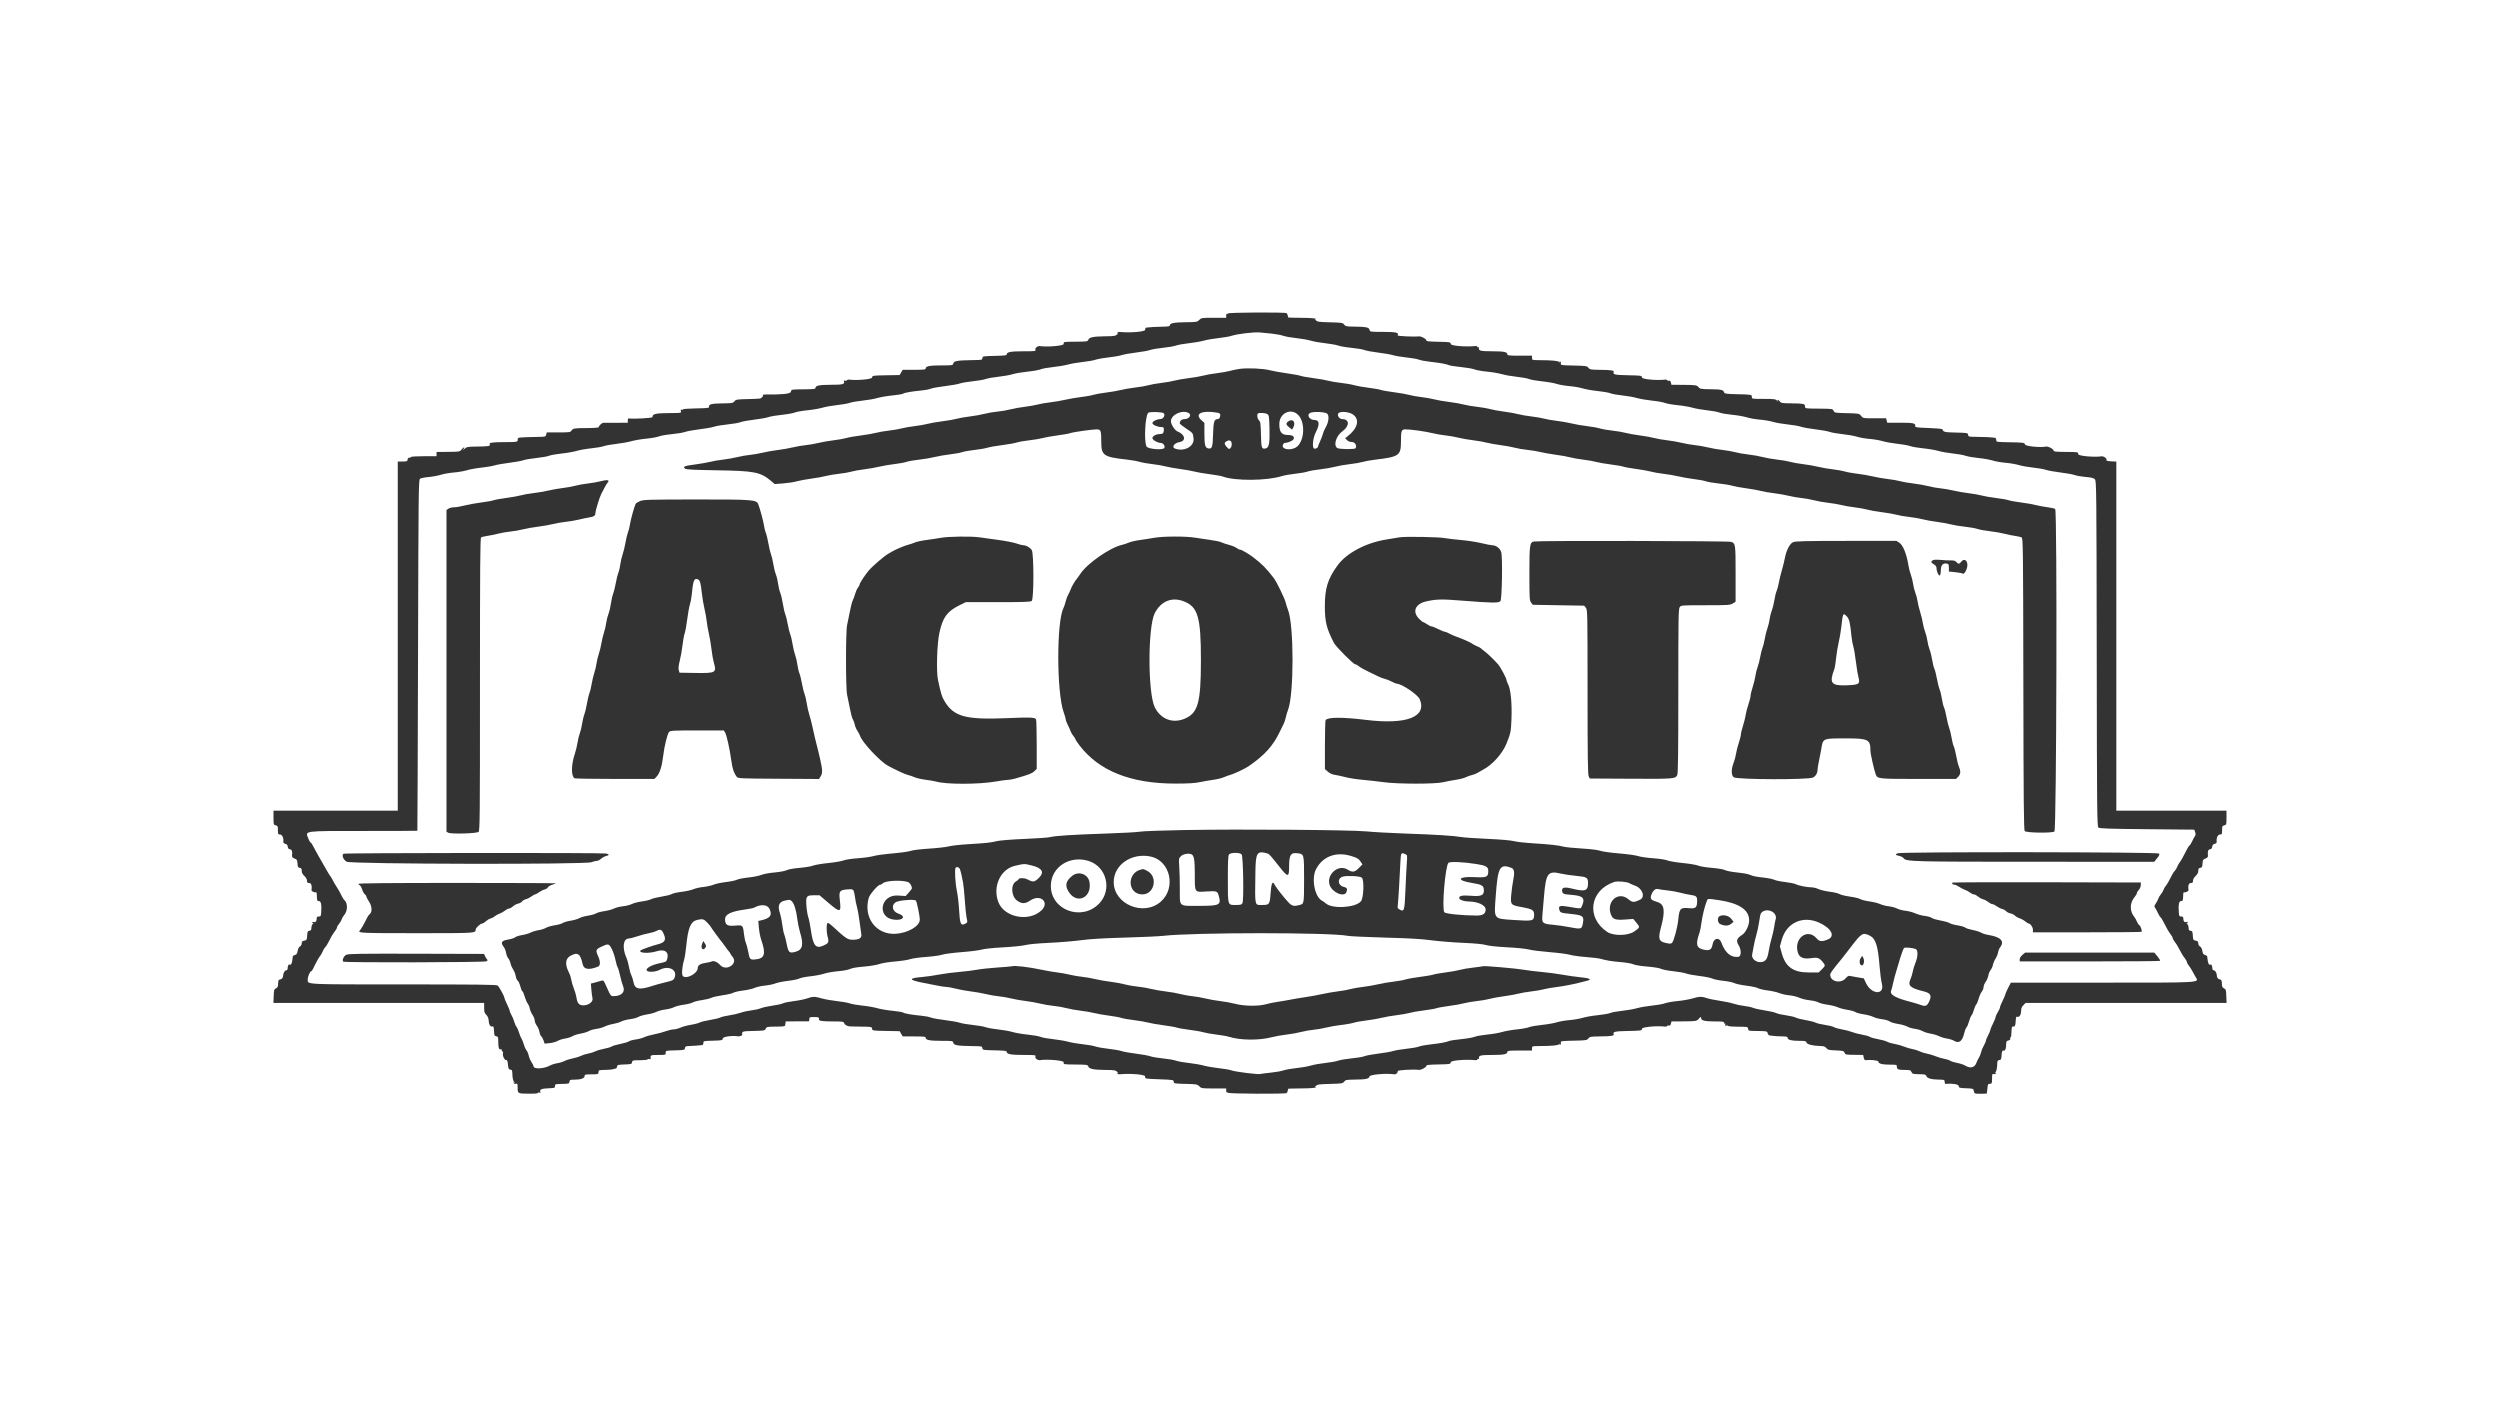
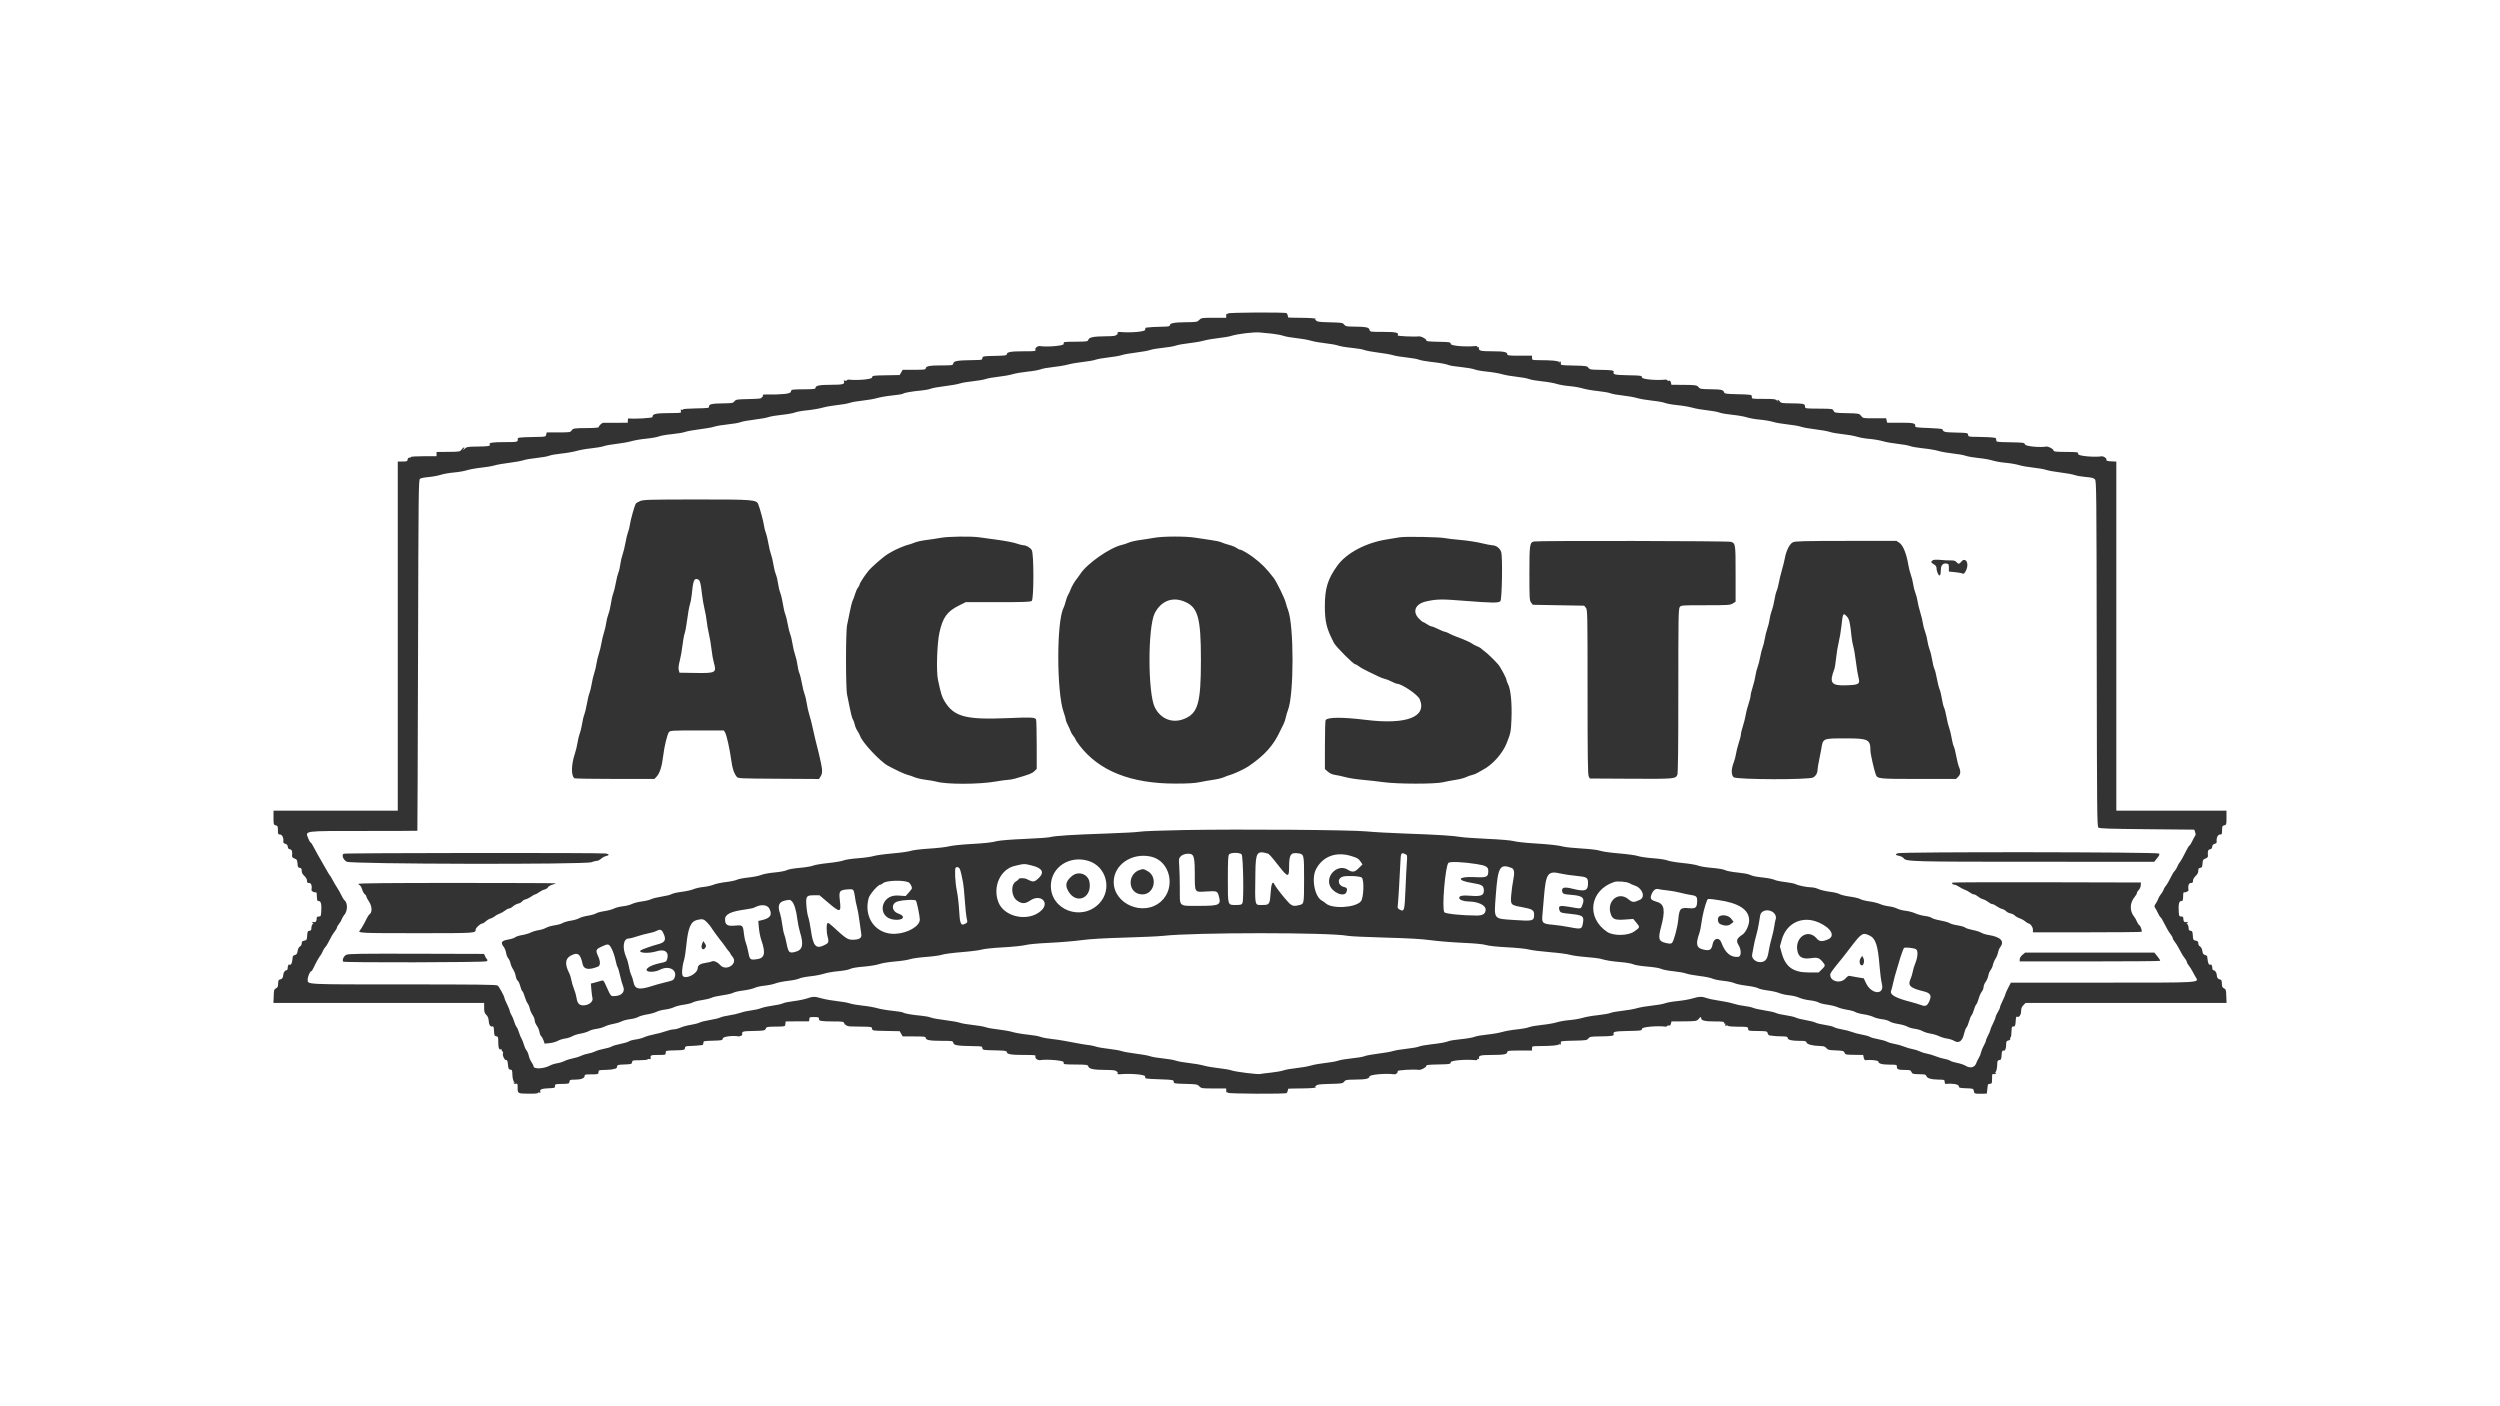
<svg xmlns="http://www.w3.org/2000/svg" width="640" height="360" viewBox="0 0 640 360" fill="none">
-   <path fill-rule="evenodd" clip-rule="evenodd" d="M317.396 94.426C316.614 94.536 315.446 94.777 314.802 94.96C314.158 95.144 312.667 95.406 311.487 95.543C310.309 95.68 308.811 95.944 308.162 96.13C307.511 96.315 305.823 96.612 304.408 96.788C302.994 96.963 301.293 97.259 300.627 97.446C299.961 97.634 298.453 97.898 297.273 98.034C296.095 98.171 294.623 98.433 294.002 98.615C293.382 98.799 291.91 99.058 290.731 99.191C289.552 99.324 287.826 99.619 286.896 99.847C285.964 100.074 284.239 100.373 283.059 100.51C281.881 100.646 280.459 100.902 279.901 101.078C279.343 101.254 277.922 101.509 276.742 101.646C275.564 101.782 273.787 102.085 272.794 102.319C271.801 102.555 270.025 102.86 268.845 102.998C267.667 103.137 266.195 103.396 265.575 103.572C264.953 103.749 263.481 104.007 262.303 104.146C261.125 104.285 259.449 104.585 258.581 104.813C257.712 105.042 256.239 105.294 255.309 105.375C254.378 105.455 252.906 105.71 252.037 105.94C251.169 106.172 249.494 106.472 248.314 106.607C247.136 106.743 245.64 107.005 244.989 107.191C244.339 107.377 242.65 107.672 241.237 107.848C239.822 108.024 238.121 108.321 237.455 108.508C236.789 108.694 235.28 108.96 234.101 109.097C232.922 109.234 231.45 109.49 230.83 109.667C230.209 109.844 228.737 110.099 227.558 110.233C226.38 110.367 224.883 110.627 224.231 110.809C223.58 110.993 221.855 111.292 220.396 111.475C218.938 111.658 217.272 111.952 216.696 112.128C216.12 112.304 214.648 112.566 213.425 112.71C212.202 112.853 210.44 113.161 209.509 113.393C208.578 113.624 207.106 113.88 206.238 113.961C205.369 114.041 203.897 114.296 202.966 114.526C202.035 114.758 200.309 115.061 199.131 115.201C197.952 115.342 196.226 115.646 195.296 115.876C194.365 116.108 192.892 116.364 192.024 116.446C191.155 116.527 189.683 116.784 188.752 117.017C187.822 117.251 186.184 117.539 185.113 117.659C184.042 117.778 182.563 118.032 181.823 118.224C181.086 118.415 179.33 118.723 177.923 118.908C175.19 119.268 174.744 119.449 175.353 119.954C175.658 120.208 177.3 120.297 183.541 120.396C193.301 120.552 194.666 120.828 197.516 123.224L198.341 123.919L200.532 123.751C201.737 123.658 203.283 123.42 203.968 123.22C204.653 123.021 206.334 122.711 207.704 122.53C209.074 122.349 210.726 122.051 211.375 121.867C212.024 121.684 213.522 121.429 214.703 121.303C215.885 121.176 217.345 120.923 217.95 120.74C218.555 120.558 220.026 120.292 221.217 120.149C222.409 120.006 224.146 119.703 225.076 119.475C226.008 119.249 227.768 118.946 228.99 118.803C230.212 118.661 231.606 118.405 232.087 118.234C232.568 118.064 234.006 117.812 235.28 117.673C236.555 117.534 238.36 117.229 239.29 116.994C240.22 116.761 241.982 116.455 243.204 116.316C244.426 116.175 245.82 115.922 246.301 115.752C246.782 115.582 248.195 115.33 249.44 115.194C250.685 115.057 252.186 114.797 252.774 114.617C253.361 114.438 255.061 114.137 256.55 113.951C258.039 113.764 259.715 113.464 260.273 113.284C260.831 113.104 262.295 112.847 263.528 112.714C264.761 112.582 266.284 112.325 266.913 112.143C267.542 111.962 269.245 111.659 270.697 111.469C272.15 111.28 273.622 111.017 273.969 110.885C274.676 110.614 279.606 109.915 280.766 109.92C281.819 109.925 281.924 110.22 281.928 113.183C281.933 116.598 282.519 116.998 288.479 117.655C289.66 117.786 291.133 118.047 291.751 118.237C292.368 118.425 293.838 118.686 295.018 118.815C296.196 118.945 297.707 119.205 298.375 119.394C299.043 119.583 300.718 119.886 302.098 120.065C303.478 120.245 305.114 120.536 305.734 120.712C306.354 120.889 308.1 121.192 309.612 121.387C311.126 121.581 312.649 121.85 312.997 121.983C316.079 123.162 324.396 123.1 328.187 121.871C328.743 121.691 330.245 121.429 331.523 121.289C332.801 121.148 334.243 120.895 334.725 120.724C335.209 120.553 336.65 120.297 337.929 120.157C339.207 120.015 340.964 119.708 341.832 119.476C342.7 119.243 344.376 118.95 345.554 118.822C346.734 118.694 348.206 118.439 348.826 118.256C349.447 118.072 350.919 117.807 352.098 117.668C358.118 116.954 358.639 116.597 358.644 113.183C358.648 110.222 358.753 109.927 359.806 109.916C361.085 109.904 364.984 110.453 366.763 110.897C367.693 111.128 369.166 111.384 370.034 111.467C370.903 111.548 372.38 111.806 373.318 112.039C374.254 112.273 375.981 112.576 377.153 112.713C378.325 112.848 379.816 113.109 380.464 113.291C381.113 113.474 382.765 113.77 384.136 113.951C385.505 114.132 387.157 114.434 387.806 114.621C388.455 114.81 389.903 115.057 391.025 115.172C392.146 115.287 393.676 115.541 394.427 115.736C395.176 115.929 396.91 116.236 398.281 116.416C399.651 116.595 401.317 116.897 401.986 117.084C402.653 117.272 404.164 117.538 405.342 117.674C406.522 117.811 407.994 118.071 408.614 118.251C409.234 118.43 410.91 118.723 412.337 118.9C413.764 119.078 415.215 119.331 415.562 119.464C415.908 119.596 417.368 119.859 418.807 120.046C420.245 120.235 421.941 120.539 422.576 120.72C423.212 120.901 424.695 121.162 425.873 121.299C427.053 121.436 428.778 121.733 429.71 121.96C430.64 122.187 432.404 122.492 433.63 122.64C434.855 122.787 436.255 123.048 436.741 123.22C437.227 123.392 438.676 123.639 439.961 123.77C441.247 123.9 442.807 124.158 443.43 124.345C444.053 124.529 445.689 124.83 447.067 125.011C448.446 125.193 450.104 125.491 450.753 125.673C451.401 125.855 452.892 126.115 454.064 126.252C455.236 126.388 456.963 126.691 457.899 126.925C458.837 127.158 460.314 127.414 461.183 127.494C462.051 127.573 463.472 127.828 464.342 128.063C465.21 128.297 466.885 128.596 468.064 128.726C469.243 128.857 470.765 129.115 471.449 129.301C472.131 129.487 473.603 129.743 474.719 129.87C475.837 129.998 477.295 130.257 477.961 130.449C478.626 130.64 480.328 130.94 481.741 131.116C483.156 131.292 484.845 131.588 485.495 131.774C486.145 131.962 487.642 132.22 488.82 132.349C489.999 132.479 491.495 132.737 492.144 132.923C492.792 133.109 494.444 133.411 495.815 133.59C497.185 133.772 498.837 134.07 499.485 134.254C500.135 134.438 501.709 134.7 502.984 134.835C504.258 134.971 505.721 135.23 506.235 135.412C506.749 135.593 508.143 135.848 509.332 135.98C510.522 136.111 512.206 136.402 513.074 136.626C513.943 136.851 515.212 137.11 515.894 137.201C516.577 137.292 517.313 137.461 517.528 137.575C517.899 137.77 517.924 139.895 517.98 175.122C518.026 205.4 518.094 212.52 518.332 212.758C518.794 213.22 525.336 213.31 525.935 212.861C526.475 212.457 526.669 130.849 526.13 130.311C525.989 130.17 525.075 129.958 524.099 129.841C523.123 129.723 521.792 129.475 521.143 129.289C520.492 129.104 518.816 128.81 517.419 128.636C516.023 128.462 514.575 128.203 514.203 128.06C513.829 127.917 512.357 127.656 510.931 127.479C509.503 127.302 507.829 127.009 507.209 126.829C506.588 126.649 505.115 126.39 503.937 126.253C502.758 126.116 501.032 125.817 500.102 125.588C499.17 125.359 497.698 125.104 496.83 125.022C495.962 124.941 494.54 124.685 493.672 124.455C492.802 124.224 491.077 123.918 489.836 123.775C488.595 123.632 487.078 123.369 486.465 123.191C485.852 123.012 484.431 122.763 483.306 122.635C482.182 122.508 480.45 122.207 479.458 121.965C478.464 121.724 476.689 121.417 475.509 121.282C474.331 121.147 472.909 120.894 472.351 120.718C471.792 120.542 470.37 120.286 469.192 120.149C468.014 120.012 466.287 119.712 465.357 119.482C464.425 119.252 462.7 118.951 461.521 118.812C460.342 118.674 458.87 118.409 458.25 118.225C457.63 118.042 456.158 117.787 454.978 117.659C453.8 117.531 452.124 117.238 451.256 117.006C450.387 116.774 448.712 116.476 447.533 116.345C446.354 116.213 444.882 115.955 444.261 115.77C443.641 115.586 442.172 115.327 440.997 115.194C439.823 115.061 438.096 114.759 437.162 114.525C436.227 114.291 434.752 114.032 433.883 113.952C433.014 113.871 431.528 113.612 430.582 113.376C429.634 113.139 427.911 112.838 426.754 112.708C425.597 112.576 424.138 112.32 423.514 112.139C422.889 111.958 421.232 111.659 419.833 111.474C418.435 111.291 416.76 110.989 416.111 110.805C415.463 110.622 413.966 110.369 412.783 110.242C411.603 110.114 410.131 109.856 409.512 109.667C408.894 109.478 407.424 109.215 406.245 109.082C405.066 108.949 403.34 108.65 402.41 108.417C401.479 108.184 399.753 107.881 398.575 107.745C397.395 107.608 395.923 107.352 395.303 107.175C394.683 106.997 393.211 106.743 392.032 106.609C390.853 106.474 389.358 106.216 388.709 106.034C388.059 105.851 386.408 105.554 385.038 105.374C383.667 105.193 382.016 104.893 381.366 104.705C380.718 104.519 379.222 104.261 378.044 104.132C376.864 104.002 375.368 103.744 374.717 103.557C374.068 103.37 372.378 103.074 370.965 102.898C369.551 102.723 367.85 102.427 367.184 102.24C366.518 102.052 365.054 101.793 363.929 101.662C362.805 101.532 361.383 101.277 360.771 101.099C360.158 100.92 358.418 100.615 356.905 100.42C355.392 100.226 353.869 99.959 353.521 99.826C353.173 99.693 351.737 99.441 350.332 99.266C348.928 99.091 347.253 98.791 346.61 98.6C345.968 98.409 344.477 98.149 343.299 98.022C342.119 97.896 340.623 97.641 339.973 97.458C339.323 97.273 337.648 96.98 336.25 96.807C334.853 96.633 333.405 96.374 333.033 96.231C332.661 96.089 330.986 95.78 329.31 95.545C327.636 95.31 325.707 94.962 325.024 94.77C323.503 94.342 319.325 94.154 317.396 94.426ZM297.929 105.799C298.378 106.34 297.786 107.293 297 107.293C296.155 107.293 295.018 107.885 295.018 108.326C295.018 108.743 296.325 109.324 297.265 109.324C297.839 109.324 297.95 109.412 297.95 109.87C297.95 110.87 297.724 111.13 296.848 111.13C295.936 111.13 295.018 111.648 295.018 112.162C295.018 112.606 296.339 113.385 297.096 113.386C297.76 113.388 298.303 114.084 298.084 114.655C297.835 115.304 293.854 114.986 293.504 114.291C292.811 112.918 293.182 106.192 293.98 105.659C294.445 105.349 297.649 105.463 297.929 105.799ZM304.283 105.72C305.169 106.195 304.431 107.293 303.226 107.293C302.518 107.293 302.012 107.75 302.012 108.389C302.012 108.512 302.719 109.083 303.586 109.659C305.443 110.894 305.379 110.811 305.549 112.25C305.79 114.282 303.123 115.727 300.789 114.83C299.861 114.474 300.612 113.398 301.94 113.18C303.728 112.887 303.399 111.196 301.406 110.437C300.769 110.194 299.755 108.613 299.755 107.861C299.755 106.179 302.614 104.827 304.283 105.72ZM311.544 105.631C312.154 105.732 312.389 105.884 312.389 106.174C312.389 106.862 312.132 107.293 311.724 107.293C310.834 107.293 310.636 107.943 310.546 111.159C310.453 114.506 310.295 114.978 309.325 114.793C308.501 114.636 308.329 113.966 308.329 110.926V108.268L307.539 107.548C305.733 105.905 307.649 104.988 311.544 105.631ZM332.5 106.411C334.147 108.389 333.921 112.687 332.086 114.299C330.767 115.458 327.935 115.145 328.422 113.895C328.531 113.616 328.75 113.386 328.908 113.386C329.693 113.383 330.913 112.863 331.142 112.435C331.481 111.801 330.901 111.355 329.737 111.355C328.088 111.355 327.506 110.627 327.506 108.564C327.506 105.649 330.714 104.266 332.5 106.411ZM339.798 105.934C340.325 106.516 340.137 108.062 339.38 109.392C339.083 109.913 338.769 110.643 338.683 111.013C338.597 111.384 338.279 112.225 337.979 112.882C337.679 113.54 337.432 114.164 337.432 114.269C337.432 114.635 336.811 114.974 336.417 114.822C335.852 114.606 336.102 112.109 336.83 110.699C337.917 108.597 337.793 107.52 336.465 107.514C335.248 107.509 334.456 106.249 335.344 105.731C336.112 105.283 339.342 105.431 339.798 105.934ZM346.29 106.057C348.192 107.351 347.63 109.658 344.899 111.767L344.355 112.186L344.842 112.673C345.152 112.984 345.611 113.161 346.101 113.161C346.882 113.161 347.425 114.087 347.025 114.736C346.81 115.085 342.795 115.031 342.305 114.673C341.313 113.947 342.062 111.559 343.638 110.428C345.524 109.073 345.515 107.293 343.624 107.293C342.8 107.293 342.174 106.252 342.688 105.737C343.181 105.242 345.379 105.437 346.29 106.057ZM324.473 106.032C324.865 106.319 324.92 106.699 324.989 109.69C325.082 113.619 324.878 114.629 323.952 114.811C322.982 115.001 322.886 114.705 322.803 111.247C322.735 108.399 322.673 107.954 322.296 107.612C321.88 107.236 321.709 106.169 322.016 105.863C322.291 105.587 324.029 105.707 324.473 106.032ZM329.812 107.87C329.124 108.351 329.183 108.739 330.041 109.411L330.771 109.984L331.048 109.485C331.808 108.117 330.988 107.046 329.812 107.87ZM314.965 112.847C315.441 113.029 315.436 114.367 314.959 114.763C314.645 115.024 314.52 114.978 314.056 114.44C313.24 113.49 313.328 113.193 314.571 112.724C314.592 112.716 314.769 112.772 314.965 112.847ZM153.669 123.219C153.049 123.388 151.591 123.642 150.43 123.781C149.27 123.919 147.848 124.176 147.271 124.352C146.695 124.528 145.31 124.78 144.193 124.914C143.077 125.047 141.35 125.35 140.358 125.584C139.365 125.82 137.638 126.116 136.52 126.243C135.403 126.368 133.981 126.622 133.362 126.803C132.742 126.985 131.064 127.286 129.632 127.471C128.199 127.657 126.727 127.925 126.36 128.065C125.993 128.204 124.576 128.46 123.211 128.633C121.846 128.805 119.927 129.152 118.945 129.405C117.964 129.658 116.742 129.866 116.231 129.866C115.721 129.866 115.077 130.024 114.801 130.218L114.3 130.569V212.923L114.779 213.18C115.487 213.558 122.004 213.378 122.5 212.967C122.844 212.681 122.873 209.768 122.873 175.24C122.873 145.578 122.932 137.775 123.154 137.595C123.31 137.468 123.995 137.292 124.678 137.201C125.36 137.11 126.629 136.853 127.498 136.629C128.367 136.406 129.788 136.156 130.656 136.075C131.526 135.994 133.003 135.737 133.939 135.503C134.876 135.27 136.602 134.963 137.774 134.824C138.948 134.685 140.668 134.381 141.599 134.149C142.53 133.917 144.002 133.663 144.87 133.582C145.738 133.502 147.212 133.251 148.142 133.024C149.072 132.799 150.291 132.543 150.849 132.456C152.057 132.268 152.43 132.009 152.425 131.362C152.42 130.77 153.491 127.251 153.911 126.48C154.081 126.169 154.45 125.459 154.734 124.9C155.017 124.341 155.377 123.749 155.532 123.583C156.209 122.868 155.473 122.724 153.669 123.219ZM259.031 247.369C258.907 247.415 257.233 247.557 255.309 247.686C253.386 247.816 251.051 248.069 250.119 248.249C249.189 248.427 247.108 248.687 245.495 248.822C243.882 248.959 241.547 249.266 240.305 249.505C239.065 249.744 237.288 250.004 236.357 250.081C232.516 250.402 232.468 250.825 236.187 251.576C240.495 252.446 241.657 252.651 242.35 252.66C242.73 252.665 243.796 252.866 244.72 253.108C245.644 253.351 247.364 253.664 248.542 253.804C249.719 253.945 251.446 254.249 252.376 254.481C253.306 254.712 254.778 254.967 255.648 255.048C256.516 255.128 257.991 255.384 258.924 255.615C259.858 255.848 261.49 256.137 262.552 256.257C263.614 256.378 265.288 256.677 266.27 256.92C267.252 257.164 268.818 257.43 269.748 257.511C270.679 257.592 272.151 257.849 273.02 258.083C273.888 258.318 275.564 258.62 276.742 258.755C277.922 258.89 279.394 259.145 280.014 259.321C280.634 259.497 282.314 259.793 283.745 259.979C285.178 260.165 286.65 260.433 287.017 260.573C287.384 260.714 288.852 260.973 290.279 261.151C291.707 261.328 293.381 261.619 294.002 261.797C294.623 261.975 296.368 262.279 297.881 262.474C299.394 262.669 300.912 262.934 301.255 263.064C301.597 263.195 303.05 263.449 304.482 263.629C305.915 263.809 307.559 264.1 308.135 264.276C308.711 264.452 310.183 264.712 311.407 264.852C312.63 264.992 314.088 265.251 314.646 265.427C317.501 266.329 322.323 266.377 325.536 265.535C326.456 265.293 328.164 264.989 329.331 264.857C330.499 264.727 332.165 264.428 333.033 264.194C333.902 263.961 335.355 263.702 336.264 263.621C337.172 263.54 338.644 263.283 339.535 263.053C340.426 262.821 342.122 262.525 343.304 262.396C344.485 262.265 345.957 262.004 346.575 261.816C347.192 261.626 348.663 261.362 349.841 261.23C351.021 261.098 352.746 260.797 353.676 260.564C354.608 260.331 356.333 260.03 357.513 259.893C358.691 259.756 360.163 259.497 360.783 259.317C361.405 259.137 363.079 258.845 364.507 258.667C365.934 258.49 367.385 258.237 367.731 258.105C368.078 257.972 369.538 257.71 370.976 257.521C372.414 257.333 374.111 257.029 374.745 256.846C375.381 256.664 376.864 256.409 378.044 256.28C379.222 256.151 380.718 255.893 381.366 255.706C382.016 255.519 383.667 255.219 385.038 255.038C386.408 254.858 388.059 254.56 388.709 254.378C389.358 254.197 390.853 253.937 392.032 253.803C393.211 253.669 394.683 253.414 395.303 253.237C395.923 253.06 397.395 252.805 398.575 252.671C400.458 252.457 403.572 251.81 406.346 251.059C407.627 250.712 406.937 250.398 404.346 250.148C403.219 250.039 401.231 249.754 399.928 249.515C398.625 249.276 396.29 248.968 394.74 248.831C393.188 248.694 391.107 248.437 390.113 248.26C388.206 247.918 379.892 247.198 379.641 247.352C379.56 247.401 378.459 247.557 377.194 247.697C375.929 247.836 374.404 248.095 373.805 248.273C373.206 248.451 371.533 248.751 370.088 248.941C368.642 249.131 367.194 249.386 366.873 249.509C366.55 249.632 365.048 249.89 363.535 250.081C362.021 250.274 360.326 250.576 359.768 250.755C359.21 250.932 357.793 251.185 356.617 251.317C355.442 251.448 353.716 251.745 352.782 251.978C351.848 252.21 350.117 252.51 348.939 252.643C347.759 252.776 346.287 253.034 345.667 253.217C345.047 253.4 343.626 253.657 342.509 253.789C341.393 253.921 339.616 254.226 338.561 254.468C337.506 254.71 335.577 255.062 334.275 255.252C332.971 255.441 331.195 255.739 330.326 255.915C329.457 256.09 327.985 256.342 327.055 256.474C326.123 256.606 324.805 256.877 324.121 257.074C322.229 257.625 318.566 257.588 316.307 256.997C315.298 256.732 313.535 256.409 312.389 256.28C311.244 256.15 309.533 255.848 308.585 255.61C307.637 255.371 306.151 255.111 305.282 255.031C304.414 254.953 302.993 254.698 302.124 254.467C301.255 254.235 299.626 253.946 298.503 253.825C297.381 253.703 295.656 253.404 294.668 253.158C293.681 252.914 292.113 252.647 291.181 252.566C290.251 252.485 288.779 252.228 287.911 251.993C287.041 251.759 285.372 251.455 284.2 251.317C283.026 251.18 281.301 250.876 280.363 250.643C279.427 250.409 277.95 250.152 277.081 250.071C276.212 249.991 274.74 249.738 273.809 249.51C272.879 249.282 271.458 249.026 270.65 248.943C269.844 248.859 268.067 248.554 266.703 248.264C263.265 247.536 259.707 247.12 259.031 247.369Z" fill="black" fill-opacity="0.8" />
  <path fill-rule="evenodd" clip-rule="evenodd" d="M303.162 212.49C297.641 212.588 292.565 212.774 291.882 212.904C291.199 213.035 287.341 213.25 283.308 213.382C274.793 213.663 269.983 213.967 268.869 214.295C268.435 214.423 265.49 214.634 262.326 214.764C259.122 214.895 256.024 215.135 255.333 215.304C253.662 215.715 252.509 215.84 247.999 216.103C245.891 216.228 243.606 216.481 242.924 216.667C242.24 216.853 239.976 217.113 237.891 217.243C235.68 217.382 233.706 217.623 233.154 217.822C232.632 218.009 230.531 218.304 228.483 218.479C226.437 218.653 224.253 218.955 223.633 219.149C223.013 219.344 221.217 219.596 219.642 219.71C218.016 219.828 216.414 220.071 215.93 220.274C215.462 220.469 213.704 220.769 212.024 220.941C210.343 221.112 208.604 221.408 208.16 221.597C207.714 221.787 206.17 222.045 204.727 222.171C203.153 222.307 201.819 222.546 201.389 222.768C200.976 222.982 199.661 223.228 198.279 223.351C196.91 223.473 195.447 223.745 194.868 223.987C194.309 224.22 192.836 224.514 191.596 224.639C190.355 224.766 189.035 225.023 188.663 225.213C188.29 225.401 187.022 225.669 185.842 225.804C184.664 225.941 183.235 226.246 182.666 226.483C182.098 226.72 180.93 226.98 180.072 227.063C179.212 227.145 178.068 227.403 177.526 227.636C176.985 227.868 175.621 228.171 174.496 228.308C173.371 228.444 172.223 228.705 171.945 228.888C171.667 229.07 170.532 229.355 169.421 229.522C168.311 229.689 167.084 229.991 166.696 230.191C166.307 230.392 165.239 230.652 164.32 230.768C163.402 230.885 162.259 231.176 161.781 231.417C161.304 231.657 160.26 231.922 159.462 232.006C158.665 232.089 157.629 232.353 157.16 232.592C156.692 232.831 155.588 233.129 154.709 233.254C153.831 233.378 152.872 233.638 152.578 233.83C152.284 234.023 151.349 234.286 150.5 234.417C149.65 234.547 148.651 234.836 148.278 235.06C147.905 235.284 146.924 235.57 146.098 235.697C145.271 235.824 144.34 236.095 144.028 236.299C143.717 236.503 142.803 236.763 141.997 236.877C141.192 236.991 140.193 237.281 139.779 237.522C139.367 237.763 138.52 238.032 137.9 238.12C137.279 238.208 136.381 238.477 135.902 238.717C135.425 238.959 134.41 239.257 133.649 239.379C132.888 239.501 132.095 239.756 131.888 239.945C131.68 240.132 130.841 240.4 130.023 240.541C128.358 240.826 128.089 241.305 128.969 242.424C129.207 242.727 129.471 243.403 129.557 243.927C129.642 244.452 129.894 245.084 130.116 245.332C130.337 245.58 130.589 246.139 130.676 246.573C130.764 247.007 131.07 247.719 131.357 248.153C131.645 248.588 131.948 249.374 132.033 249.902C132.117 250.43 132.341 250.948 132.529 251.053C132.718 251.16 133.014 251.794 133.187 252.464C133.361 253.135 133.604 253.718 133.727 253.758C133.849 253.8 134.117 254.409 134.319 255.113C134.523 255.816 134.867 256.62 135.085 256.899C135.301 257.176 135.547 257.764 135.629 258.203C135.711 258.643 136.028 259.369 136.331 259.817C136.635 260.265 136.885 260.902 136.885 261.234C136.885 261.564 137.125 262.162 137.42 262.562C137.715 262.963 138.019 263.681 138.096 264.157C138.172 264.634 138.382 265.147 138.563 265.298C138.744 265.449 139.011 265.932 139.157 266.373L139.42 267.173L140.723 267.038C141.441 266.962 142.368 266.704 142.784 266.462C143.199 266.22 144.047 265.951 144.667 265.864C145.289 265.778 146.119 265.513 146.513 265.274C146.908 265.036 147.872 264.732 148.657 264.598C149.44 264.463 150.387 264.172 150.759 263.952C151.131 263.731 151.995 263.481 152.677 263.394C153.36 263.31 154.32 263.036 154.809 262.788C155.299 262.538 156.264 262.245 156.954 262.133C157.642 262.022 158.589 261.735 159.057 261.497C159.525 261.258 160.541 260.992 161.313 260.905C162.085 260.819 163.021 260.565 163.393 260.341C163.767 260.118 164.782 259.827 165.65 259.694C166.518 259.56 167.604 259.26 168.064 259.025C168.522 258.79 169.521 258.528 170.281 258.442C171.043 258.355 172.038 258.093 172.494 257.86C172.948 257.627 174.11 257.33 175.076 257.198C176.04 257.068 177.06 256.809 177.341 256.624C177.624 256.439 178.658 256.176 179.64 256.039C180.621 255.902 181.727 255.634 182.098 255.443C182.469 255.252 183.771 254.954 184.993 254.784C186.214 254.613 187.438 254.326 187.713 254.147C187.987 253.967 189.125 253.709 190.243 253.572C191.359 253.436 192.679 253.134 193.175 252.902C193.672 252.669 194.839 252.408 195.77 252.321C196.7 252.234 197.929 251.978 198.501 251.754C199.074 251.53 200.528 251.236 201.733 251.1C202.939 250.966 204.231 250.698 204.605 250.505C204.978 250.311 206.264 250.053 207.464 249.929C208.664 249.805 210.229 249.507 210.942 249.267C211.656 249.027 213.291 248.74 214.576 248.628C215.93 248.51 217.214 248.269 217.633 248.051C218.086 247.816 219.379 247.595 221.107 247.456C222.667 247.33 224.396 247.047 225.1 246.802C225.806 246.555 227.554 246.27 229.161 246.139C230.712 246.012 232.429 245.747 232.975 245.552C233.522 245.356 235.37 245.098 237.083 244.975C238.795 244.853 240.632 244.599 241.164 244.41C241.697 244.22 243.962 243.921 246.194 243.745C248.428 243.57 250.737 243.276 251.325 243.093C251.951 242.897 254.214 242.66 256.783 242.522C259.221 242.39 261.754 242.13 262.483 241.938C263.275 241.728 265.711 241.5 268.644 241.364C271.311 241.24 274.966 240.937 276.766 240.694C279.027 240.387 282.466 240.18 287.899 240.027C292.224 239.904 296.64 239.704 297.713 239.581C305.606 238.678 340.481 238.672 345.014 239.572C345.634 239.696 349.95 239.9 354.603 240.026C360.677 240.189 363.987 240.38 366.335 240.701C368.134 240.946 371.789 241.244 374.457 241.363C377.677 241.506 379.687 241.697 380.436 241.932C381.137 242.151 383.187 242.368 385.851 242.507C388.296 242.632 390.67 242.875 391.378 243.071C392.06 243.261 394.446 243.564 396.68 243.744C398.914 243.924 401.249 244.228 401.869 244.419C402.489 244.61 404.317 244.867 405.931 244.991C407.543 245.115 409.219 245.315 409.653 245.434C411.362 245.906 412.573 246.103 414.965 246.304C416.34 246.42 417.756 246.668 418.125 246.857C418.513 247.057 419.994 247.299 421.676 247.439C423.414 247.582 424.849 247.822 425.283 248.038C425.68 248.236 427.072 248.504 428.376 248.636C429.68 248.766 431.154 249.027 431.65 249.215C432.147 249.402 433.698 249.692 435.098 249.857C436.498 250.023 437.966 250.319 438.361 250.516C438.756 250.714 440.026 250.974 441.184 251.094C442.343 251.214 443.607 251.476 443.994 251.676C444.383 251.878 445.794 252.177 447.132 252.343C448.47 252.507 449.798 252.795 450.084 252.982C450.368 253.168 451.481 253.429 452.557 253.562C453.631 253.695 454.951 253.994 455.489 254.226C456.027 254.456 457.179 254.713 458.047 254.796C458.916 254.878 460.064 255.155 460.599 255.412C461.133 255.671 462.338 255.967 463.277 256.072C464.216 256.177 465.223 256.42 465.515 256.612C465.806 256.803 466.835 257.068 467.8 257.198C468.764 257.33 469.96 257.626 470.456 257.856C470.952 258.087 472.054 258.381 472.904 258.507C473.753 258.635 474.689 258.897 474.982 259.09C475.275 259.282 476.234 259.541 477.114 259.666C477.992 259.79 479.095 260.089 479.564 260.329C480.033 260.567 481.048 260.834 481.817 260.921C482.594 261.01 483.444 261.257 483.722 261.476C483.998 261.694 484.979 261.989 485.902 262.132C486.824 262.275 487.889 262.579 488.267 262.807C488.647 263.035 489.515 263.291 490.197 263.375C490.88 263.46 491.771 263.725 492.178 263.964C492.585 264.204 493.503 264.492 494.22 264.609C494.936 264.724 495.923 265.02 496.413 265.267C496.903 265.514 497.812 265.787 498.432 265.872C499.054 265.956 499.878 266.22 500.264 266.458C501.489 267.209 502.39 266.531 502.828 264.528C502.963 263.912 503.228 263.237 503.418 263.027C503.608 262.817 503.902 262.118 504.073 261.472C504.243 260.826 504.531 260.13 504.714 259.926C504.897 259.721 505.167 259.096 505.314 258.537C505.46 257.978 505.73 257.354 505.914 257.149C506.096 256.945 506.381 256.262 506.546 255.633C506.712 255.003 507.062 254.218 507.322 253.886C507.582 253.556 507.796 253.013 507.796 252.681C507.796 252.35 508.036 251.751 508.331 251.351C508.626 250.951 508.93 250.235 509.006 249.762C509.082 249.287 509.349 248.637 509.599 248.318C509.85 247.999 510.117 247.4 510.193 246.986C510.269 246.573 510.561 245.879 510.844 245.445C511.126 245.01 511.421 244.283 511.499 243.83C511.579 243.378 511.827 242.767 512.052 242.476C513.233 240.945 512.198 239.864 509.061 239.353C508.334 239.234 507.477 238.967 507.158 238.757C506.839 238.548 505.872 238.243 505.01 238.078C504.148 237.913 503.28 237.635 503.081 237.459C502.882 237.281 502.024 237.031 501.175 236.9C500.324 236.77 499.385 236.504 499.088 236.309C498.79 236.112 497.723 235.81 496.718 235.634C495.712 235.458 494.722 235.165 494.517 234.983C494.313 234.799 493.536 234.578 492.792 234.489C492.048 234.402 490.93 234.098 490.31 233.816C489.69 233.535 488.574 233.239 487.828 233.159C487.084 233.078 486.108 232.822 485.661 232.589C485.213 232.356 484.249 232.097 483.517 232.012C482.787 231.927 481.781 231.666 481.281 231.432C480.782 231.198 479.564 230.896 478.573 230.759C477.583 230.624 476.535 230.359 476.243 230.171C475.952 229.982 474.756 229.694 473.585 229.531C472.416 229.368 471.217 229.076 470.922 228.883C470.627 228.69 469.521 228.424 468.462 228.292C467.403 228.161 466.098 227.854 465.563 227.611C465.028 227.368 464.228 227.167 463.786 227.164C462.623 227.157 460.412 226.717 459.708 226.352C459.375 226.18 458.157 225.932 457.003 225.801C455.849 225.671 454.605 225.414 454.238 225.23C453.871 225.048 452.648 224.795 451.521 224.668C449.268 224.416 448.941 224.346 447.783 223.88C447.347 223.707 445.951 223.465 444.678 223.346C443.406 223.226 442.035 222.962 441.632 222.76C441.189 222.535 439.844 222.304 438.223 222.171C436.751 222.05 435.177 221.791 434.727 221.596C434.275 221.399 432.518 221.103 430.821 220.936C429.124 220.769 427.347 220.47 426.872 220.272C426.374 220.063 424.808 219.825 423.167 219.709C421.603 219.596 419.878 219.345 419.331 219.149C418.785 218.954 416.613 218.651 414.503 218.478C412.381 218.303 410.22 218.002 409.666 217.802C409.044 217.579 407.242 217.357 404.928 217.219C402.873 217.096 400.786 216.886 400.29 216.751C398.985 216.395 396.737 216.146 392.507 215.888C390.459 215.764 388.225 215.512 387.543 215.328C386.782 215.124 384.165 214.899 380.774 214.747C377.734 214.61 374.688 214.398 374.006 214.273C372.215 213.948 367.637 213.662 359.905 213.395C356.182 213.265 351.664 213.017 349.865 212.842C345.762 212.445 317.725 212.233 303.162 212.49ZM485.807 218.435C485.078 218.746 485.184 218.896 486.305 219.136C486.709 219.224 487.171 219.483 487.333 219.716C487.929 220.566 489.56 220.609 521.012 220.612L551.489 220.613L552.229 219.691C552.794 218.99 552.908 218.706 552.708 218.506C552.307 218.104 486.738 218.035 485.807 218.435ZM87.958 218.556C87.411 218.903 87.863 220.08 88.744 220.599C89.803 221.225 149.918 221.346 151.402 220.726C151.848 220.54 152.454 220.388 152.75 220.388C153.046 220.388 153.553 220.142 153.875 219.843C154.198 219.544 154.771 219.231 155.149 219.148C156.033 218.954 156.026 218.675 155.131 218.497C154.04 218.278 88.305 218.337 87.958 218.556ZM317.856 218.729C318.265 219.22 318.451 230.481 318.062 231.206C317.849 231.604 317.598 231.674 316.381 231.674C314.25 231.674 314.331 231.938 314.331 225.016C314.331 220.337 314.395 219.025 314.64 218.73C315.075 218.204 317.422 218.204 317.856 218.729ZM324.483 218.492C324.903 218.612 325.331 219.087 327.412 221.741C329.689 224.647 330.01 224.677 330.01 221.987C330.01 218.755 330.413 218.161 332.401 218.46C333.826 218.674 333.847 218.764 333.843 224.944C333.839 231.371 333.84 231.366 332.749 231.669C331.28 232.078 330.748 231.964 329.885 231.053C328.729 229.835 326.606 227.136 326.335 226.54C325.789 225.343 325.449 226.055 325.259 228.785C325.073 231.474 324.934 231.675 323.272 231.671C321.096 231.665 321.261 232.394 321.382 223.281C321.449 218.23 321.782 217.716 324.483 218.492ZM359.694 218.629C360.293 218.902 360.293 218.903 360.148 220.83C360.068 221.89 359.911 224.973 359.8 227.682C359.575 233.154 359.491 233.461 358.392 232.892C357.784 232.577 357.728 232.459 357.837 231.713C357.948 230.944 358.334 224.555 358.509 220.599C358.609 218.335 358.704 218.178 359.694 218.629ZM305.123 218.759C305.695 219.122 305.87 220.315 305.87 223.858C305.87 228.593 305.743 228.405 308.826 228.218C311.46 228.058 311.654 228.119 311.965 229.206C312.682 231.703 312.317 231.9 306.964 231.9C301.608 231.9 302.035 232.279 302.035 227.516C302.035 225.496 301.969 222.923 301.889 221.798C301.748 219.809 301.76 219.738 302.331 219.168C302.924 218.574 304.475 218.346 305.123 218.759ZM345.905 219.14C347.442 219.613 347.804 219.82 348.257 220.493L348.793 221.287L347.835 222.245C346.761 223.321 346.229 223.385 344.943 222.596C342.648 221.191 339.561 223.806 340.361 226.478C340.952 228.453 344.13 229.836 344.691 228.362C344.997 227.553 344.837 227.23 344.038 227.055C342.474 226.711 342.251 224.916 343.713 224.433C344.718 224.101 348.124 224.26 348.607 224.663C349.276 225.218 349.11 229.884 348.391 230.739C346.995 232.399 341.027 232.741 339.392 231.255C339.133 231.019 338.704 230.715 338.436 230.577C336.555 229.608 335.66 224.893 336.906 222.509C338.62 219.225 342.031 217.949 345.905 219.14ZM294.597 219.281C299.594 220.353 301.151 227.292 297.184 230.806C292.792 234.695 285.122 231.518 285.112 225.805C285.105 221.397 289.707 218.232 294.597 219.281ZM278.657 220.395C283.283 221.825 284.779 227.761 281.404 231.286C276.905 235.983 268.866 232.954 269.021 226.622C269.138 221.944 273.839 218.906 278.657 220.395ZM378.065 221.206C380.443 221.583 381 221.917 381 222.967C381 224.53 380.628 224.698 377.545 224.543C373.173 224.324 372.668 225.372 376.826 226.035C379.457 226.454 379.862 226.716 379.869 228.001C379.874 229.206 379.147 229.512 376.716 229.328C374.364 229.151 373.554 229.293 373.554 229.882C373.554 230.333 374.687 230.761 375.924 230.778C378.387 230.811 380.323 231.718 380.323 232.838C380.323 233.923 379.632 234.384 378.011 234.38C374.307 234.371 370.062 233.937 369.753 233.537C369.065 232.643 369.998 221.548 370.818 220.875C371.258 220.513 374.679 220.669 378.065 221.206ZM264.131 221.565C266.857 222.228 267.453 223.329 265.886 224.81C264.765 225.871 264.475 225.893 262.837 225.045C262.17 224.701 260.747 224.743 260.747 225.107C260.747 225.189 260.451 225.43 260.089 225.644C258.697 226.468 258.856 229.435 260.352 230.535C261.552 231.418 262.417 231.422 263.703 230.549C266.396 228.723 268.867 231.056 266.485 233.177C263.231 236.077 257.039 234.798 255.574 230.924C254.075 226.959 256.102 222.519 259.803 221.658C262.319 221.073 262.126 221.077 264.131 221.565ZM245.602 222.272C245.741 222.439 245.967 223.126 246.103 223.796C246.24 224.467 246.441 225.449 246.55 225.983C246.659 226.514 246.859 228.546 246.993 230.497C247.128 232.448 247.331 234.451 247.445 234.947C247.727 236.186 247.741 236.137 246.992 236.524C245.96 237.057 245.713 236.454 245.531 232.948C245.449 231.351 245.184 229.117 244.945 227.981C244.524 225.984 244.346 222.425 244.653 222.118C244.897 221.874 245.331 221.944 245.602 222.272ZM386.936 222.177C387.658 222.452 387.793 223.393 387.387 225.329C387.215 226.15 386.991 227.786 386.888 228.965C386.657 231.646 386.696 231.694 389.607 232.222C392.276 232.706 392.732 232.984 392.732 234.136C392.732 235.769 392.457 235.845 387.715 235.526C382.179 235.154 382.462 235.527 382.923 229.189C383.452 221.933 383.96 221.045 386.936 222.177ZM292.22 222.57C288.371 223.388 288.585 228.965 292.466 228.965C295.555 228.965 296.495 224.382 293.697 222.953C292.694 222.439 292.757 222.456 292.22 222.57ZM399.655 223.657C400.424 223.839 402.145 224.091 403.482 224.217C406.232 224.478 406.516 224.644 406.535 225.995C406.564 228.087 405.854 228.337 402.353 227.464C400.533 227.01 399.776 227.193 399.902 228.056C400.02 228.856 400.172 228.918 402.496 229.104C405.237 229.323 405.817 229.934 405.042 231.789C404.65 232.726 404.94 232.7 401.505 232.118C399.407 231.764 398.942 231.889 399.154 232.749C399.38 233.663 399.426 233.682 402.106 233.962C405.126 234.276 405.498 234.519 405.273 236.024C404.99 237.908 404.903 237.944 401.949 237.378C400.54 237.107 398.576 236.82 397.582 236.741C394.914 236.524 394.666 236.302 394.852 234.302C394.934 233.415 395.1 231.471 395.22 229.981C395.746 223.464 396.185 222.839 399.655 223.657ZM274.444 224.245C272.849 225.561 272.596 226.621 273.507 228.177C275.543 231.655 279.599 229.892 278.913 225.827C278.562 223.752 276.098 222.88 274.444 224.245ZM232.493 225.828C232.948 226.002 233.447 226.822 233.447 227.4C233.447 227.515 233.087 228.009 232.645 228.498L231.844 229.385L229.863 229.257C225.371 228.966 224.394 234.903 228.848 235.431C231.251 235.715 232.048 234.583 229.95 233.862C228.204 233.263 228.107 231.256 229.802 230.77C231.292 230.342 234.259 230.215 234.483 230.571C234.742 230.984 235.47 234.531 235.474 235.411C235.484 237.074 232.405 238.881 229.273 239.052C224.301 239.322 221.008 234.965 222.375 229.926C222.641 228.943 224.763 226.482 225.344 226.482C225.5 226.482 225.823 226.307 226.06 226.091C226.81 225.413 230.948 225.243 232.493 225.828ZM417.149 226.109C417.431 226.286 418.017 226.546 418.452 226.687C420.455 227.333 421.31 229.646 419.805 230.352C418.255 231.079 417.894 231.061 416.872 230.206C414.206 227.978 411.049 230.895 412.462 234.279C412.914 235.36 413.615 235.577 416.083 235.396L418.113 235.248L418.94 236.245C419.875 237.374 419.869 237.394 418.37 238.458C416.785 239.582 413.04 239.642 411.438 238.569C405.957 234.898 406.961 227.863 413.263 225.776C414.059 225.513 416.537 225.725 417.149 226.109ZM499.831 225.948C499.602 226.178 499.886 226.482 500.332 226.482C500.556 226.482 501.087 226.718 501.513 227.008C501.939 227.297 502.619 227.649 503.022 227.79C503.425 227.932 504.019 228.253 504.339 228.505C504.661 228.759 505.105 228.965 505.326 228.965C505.549 228.965 506.024 229.213 506.383 229.515C506.743 229.817 507.334 230.138 507.698 230.226C508.062 230.315 508.646 230.626 508.997 230.918C509.347 231.21 509.811 231.448 510.025 231.448C510.24 231.448 510.752 231.697 511.164 232C511.575 232.304 512.194 232.615 512.538 232.691C512.883 232.767 513.341 233.024 513.556 233.263C513.772 233.501 514.284 233.76 514.693 233.837C515.103 233.913 515.608 234.166 515.818 234.396C516.027 234.628 516.566 234.937 517.016 235.084C517.467 235.231 518.123 235.591 518.473 235.883C518.824 236.176 519.205 236.415 519.319 236.415C519.771 236.415 520.43 237.352 520.43 237.994V238.672H534.268C541.879 238.672 548.164 238.614 548.235 238.543C548.441 238.335 547.992 237.018 547.649 236.825C547.478 236.729 547.206 236.319 547.045 235.912C546.886 235.506 546.586 234.97 546.379 234.722C545.147 233.235 545.188 231.147 546.483 229.608C546.796 229.236 547.053 228.786 547.053 228.609C547.053 228.433 547.268 228.073 547.53 227.81C547.792 227.548 548.021 227.015 548.037 226.626L548.068 225.918L524.022 225.86C510.797 225.828 499.91 225.869 499.831 225.948ZM91.761 226.264C91.761 226.392 91.913 226.555 92.098 226.626C92.283 226.697 92.557 227.176 92.708 227.691C92.86 228.205 93.165 228.76 93.388 228.922C93.61 229.084 93.791 229.346 93.791 229.503C93.791 229.661 94.109 230.271 94.496 230.856C95.262 232.012 95.322 233.532 94.62 234.044C94.438 234.177 94.12 234.637 93.913 235.068C93.232 236.482 92.464 237.818 92.102 238.218C91.517 238.864 92.261 238.897 107.199 238.897C121.787 238.897 121.768 238.899 121.768 237.97C121.768 237.535 122.991 236.415 123.466 236.415C123.637 236.415 124.052 236.158 124.39 235.845C124.728 235.531 125.265 235.213 125.586 235.137C125.906 235.063 126.375 234.813 126.629 234.584C126.882 234.355 127.44 234.047 127.869 233.9C128.298 233.753 128.936 233.396 129.287 233.105C129.637 232.815 130.106 232.577 130.326 232.577C130.546 232.577 130.99 232.332 131.313 232.033C131.637 231.733 132.234 231.415 132.643 231.325C133.052 231.236 133.514 230.981 133.67 230.758C133.825 230.537 134.244 230.291 134.6 230.212C134.957 230.134 135.586 229.821 135.997 229.518C136.41 229.214 136.859 228.965 136.997 228.965C137.135 228.965 137.585 228.717 137.996 228.413C138.409 228.109 139.038 227.796 139.396 227.718C139.754 227.639 140.149 227.383 140.274 227.149C140.399 226.915 140.906 226.615 141.401 226.482C141.894 226.347 142.299 226.192 142.299 226.135C142.299 226.078 130.928 226.031 117.03 226.031C99.822 226.031 91.761 226.105 91.761 226.264ZM426.817 227.939C427.739 228.025 429.202 228.285 430.072 228.517C430.94 228.748 432.157 229.008 432.779 229.093C434.224 229.292 434.471 229.506 434.471 230.562C434.471 232.298 434.119 232.651 432.54 232.505C430.135 232.279 429.917 232.507 429.621 235.548C429.44 237.417 428.497 240.908 428.053 241.352C427.773 241.633 427.533 241.64 426.471 241.402C424.618 240.988 424.423 240.352 425.223 237.343C426.357 233.078 426.106 231.447 424.235 230.903C422.676 230.449 422.384 230.111 422.719 229.149C423.133 227.962 423.795 227.396 424.524 227.605C424.864 227.704 425.897 227.853 426.817 227.939ZM218.521 228.006C218.634 228.223 218.798 228.999 218.887 229.73C218.975 230.461 219.192 231.527 219.367 232.101C219.541 232.673 219.835 234.309 220.018 235.738C220.203 237.165 220.416 238.692 220.492 239.13C220.668 240.14 219.989 240.575 218.244 240.575C217.001 240.575 216.466 240.211 213.029 237.027C212.533 236.567 212.025 236.224 211.901 236.264C211.538 236.382 211.523 238.454 211.876 239.8C212.26 241.258 212.153 241.468 210.71 242.108C208.857 242.931 208.137 242.037 207.611 238.263C207.418 236.88 207.104 235.315 206.916 234.784C206.726 234.253 206.511 232.915 206.436 231.811C206.275 229.39 206.43 229.19 208.466 229.19H209.795L212.053 231.11C215.126 233.722 215.368 233.671 215 230.495C214.707 227.981 214.888 227.781 217.591 227.647C218.078 227.623 218.383 227.74 218.521 228.006ZM439.886 230.412C445.188 231.18 447.783 232.893 447.783 235.627C447.783 236.889 446.903 238.726 446.032 239.289C444.601 240.212 444.38 240.821 445.073 241.943C445.835 243.175 445.794 244.862 445.002 244.953C443.091 245.172 441.635 243.941 440.662 241.283C440.138 239.852 438.735 240.109 438.439 241.691C438.171 243.121 437.714 243.428 436.276 243.142C434.288 242.747 434.008 241.811 435.02 238.939C435.208 238.405 435.466 237.137 435.593 236.119C435.803 234.44 436.432 231.903 436.962 230.602C437.204 230.008 437.123 230.014 439.886 230.412ZM202.697 230.715C203.292 231.255 203.835 232.998 204.107 235.245C204.231 236.277 204.536 237.778 204.784 238.579C205.798 241.866 205.494 243.173 203.601 243.675C202.053 244.087 201.825 243.869 201.363 241.531C201.152 240.46 200.88 239.396 200.757 239.168C200.635 238.94 200.415 237.849 200.268 236.743C200.12 235.638 199.861 234.337 199.69 233.852C199.014 231.937 199.376 230.911 200.846 230.573C202.145 230.273 202.218 230.279 202.697 230.715ZM196.981 232.651C197.78 234.288 197.175 235.104 194.779 235.621L194.127 235.762L194.275 237.53C194.356 238.501 194.63 239.893 194.883 240.621C196.098 244.111 195.769 245.357 193.57 245.586C191.977 245.754 191.931 245.707 191.505 243.47C191.357 242.694 191.096 241.725 190.925 241.315C190.753 240.906 190.541 239.915 190.454 239.114C190.206 236.829 190.155 236.781 188.197 236.958C186.186 237.141 185.617 236.777 185.617 235.313C185.617 234.042 187.152 233.312 190.877 232.814C191.846 232.684 192.83 232.475 193.063 232.351C194.793 231.424 196.445 231.552 196.981 232.651ZM453.615 233.35C454.398 233.756 454.831 234.657 454.573 235.341C454.468 235.621 454.311 236.409 454.226 237.091C454.141 237.775 453.835 239.145 453.545 240.14C453.257 241.132 452.914 242.65 452.783 243.511C452.476 245.538 451.985 246.212 450.744 246.304C449.503 246.396 448.322 245.352 448.552 244.364C448.629 244.027 448.804 243.09 448.937 242.284C449.071 241.477 449.375 240.176 449.611 239.392C449.849 238.61 450.146 237.25 450.27 236.37C450.395 235.491 450.557 234.528 450.632 234.233C450.909 233.126 452.355 232.698 453.615 233.35ZM440.148 234.581C439.579 234.942 439.705 236.252 440.336 236.547C441.497 237.089 442.441 237.08 443.141 236.521L443.799 235.996L443.184 235.189C442.551 234.36 440.991 234.047 440.148 234.581ZM181.111 236.245C181.601 236.774 182.003 237.261 182.004 237.331C182.007 237.459 184.432 240.765 184.977 241.384C185.143 241.573 185.474 242.028 185.712 242.395C185.951 242.762 186.33 243.261 186.558 243.506C186.785 243.75 186.971 244.024 186.971 244.115C186.971 244.206 187.232 244.591 187.551 244.971C189.02 246.717 185.89 248.765 184.367 247.054C183.681 246.284 182.673 245.85 182.219 246.13C182.052 246.232 181.403 246.384 180.777 246.467C179.34 246.655 178.624 247.1 178.624 247.803C178.624 249.16 175.823 250.725 174.846 249.914C174.451 249.586 174.585 247.544 175.116 245.775C175.294 245.187 175.552 243.527 175.691 242.085C176.128 237.549 176.821 235.893 178.445 235.508C179.88 235.168 180.189 235.253 181.111 236.245ZM465.705 236.2C468.799 237.603 469.892 239.656 467.981 240.475C466.474 241.121 465.761 241.067 465.076 240.252C462.763 237.502 459.161 240.178 460.243 243.843C460.61 245.087 461.66 245.564 463.462 245.303C465.205 245.051 465.653 245.166 466.448 246.076C467.364 247.124 467.36 247.216 466.383 248.165L465.581 248.944H462.938C459.062 248.944 457.084 247.511 456.125 244.01L455.653 242.291L456.142 240.544C457.36 236.205 461.536 234.308 465.705 236.2ZM169.687 238.624C170.671 240.53 170.379 241.244 168.411 241.738C167.108 242.063 164.21 243.085 164.005 243.29C163.301 243.996 166.096 244.157 168.099 243.526C170.173 242.874 171.319 243.713 170.805 245.508C170.608 246.196 170.508 246.251 168.875 246.587C166.642 247.045 165.005 248.042 165.667 248.541C166.207 248.947 167.898 248.795 168.964 248.245C171.169 247.104 173.404 248.232 172.736 250.15C172.465 250.928 172.332 250.996 170.05 251.546C169.119 251.769 167.901 252.105 167.342 252.289C163.667 253.511 162.535 253.322 162.171 251.422C162.053 250.804 161.792 249.973 161.592 249.576C161.392 249.179 161.133 248.251 161.014 247.515C160.895 246.779 160.598 245.723 160.352 245.168C159.231 242.631 159.531 240.252 160.973 240.252C161.271 240.252 162.242 240.004 163.13 239.701C164.02 239.4 165.331 239.048 166.044 238.92C166.756 238.792 167.62 238.536 167.961 238.35C168.88 237.851 169.323 237.921 169.687 238.624ZM478.58 239.479C480.164 240.23 480.753 242.021 481.169 247.363C481.305 249.101 481.569 251.117 481.758 251.841C482.525 254.808 479.11 254.663 477.694 251.668L477.119 250.452L475.48 250.188C474.577 250.044 473.675 249.879 473.471 249.822C473.251 249.76 472.87 249.996 472.524 250.406C471.263 251.907 468.539 251.317 468.539 249.544C468.539 249.101 468.892 248.611 471.665 245.218C472.021 244.783 472.966 243.565 473.766 242.509C476.52 238.877 476.861 238.662 478.58 239.479ZM179.745 241.621C179.287 242.729 179.951 243.54 180.563 242.618C180.823 242.225 180.807 242.072 180.454 241.533L180.041 240.905L179.745 241.621ZM156.654 243.017C156.969 243.637 157.376 244.866 157.56 245.747C157.743 246.629 157.99 247.466 158.109 247.609C158.227 247.752 158.512 248.719 158.742 249.76C158.972 250.8 159.314 252.007 159.503 252.443C160.11 253.842 159.231 254.908 157.397 254.993C156.318 255.044 156.418 255.16 155.174 252.396C154.512 250.926 154.474 250.888 153.867 251.086C153.522 251.199 152.796 251.405 152.251 251.545L151.262 251.799L151.397 253.419C151.472 254.309 151.596 255.252 151.672 255.512C151.903 256.305 150.938 257.206 149.707 257.344C148.378 257.494 147.811 256.986 147.59 255.449C147.503 254.851 147.205 253.803 146.927 253.119C146.648 252.436 146.353 251.437 146.271 250.898C146.19 250.358 145.931 249.541 145.695 249.08C144.555 246.843 144.689 245.403 146.109 244.643C147.914 243.677 148.581 244.159 149.166 246.853C149.456 248.182 150.752 248.385 153.072 247.462C153.725 247.202 153.744 246.168 153.124 244.799C152.419 243.244 152.5 243.031 154.072 242.3C155.746 241.521 155.921 241.569 156.654 243.017ZM490.48 242.992C491.056 243.299 490.99 244.953 490.34 246.524C490.047 247.234 489.743 248.231 489.667 248.738C489.59 249.246 489.314 250.143 489.055 250.73C488.352 252.32 489.043 252.947 492.404 253.771C494.222 254.218 494.578 254.82 493.905 256.313C493.354 257.535 492.926 257.724 491.73 257.275C491.197 257.074 490.152 256.755 489.408 256.563C485.286 255.507 483.736 254.656 484.117 253.656C484.252 253.3 484.502 252.348 484.671 251.54C484.842 250.733 485.179 249.463 485.421 248.717C485.664 247.972 485.966 246.957 486.094 246.46C486.367 245.4 487.18 243.055 487.395 242.707C487.564 242.433 489.825 242.643 490.48 242.992ZM517.74 244.448C517.318 244.804 517.045 245.247 517.045 245.578V246.121H534.945C544.788 246.121 552.907 246.057 552.985 245.979C553.064 245.902 552.764 245.394 552.319 244.851L551.511 243.864H518.434L517.74 244.448ZM88.691 244.412C88.027 244.701 87.551 245.698 87.847 246.177C88.025 246.464 123.981 246.387 124.521 246.097C124.777 245.96 124.888 245.781 124.767 245.702C124.645 245.622 124.401 245.252 124.225 244.88L123.905 244.202L106.648 244.154C92.523 244.115 89.265 244.162 88.691 244.412ZM476.315 245.31C475.861 246.004 476.068 247.138 476.649 247.138C477.133 247.138 477.37 245.93 477.019 245.26L476.721 244.691L476.315 245.31Z" fill="black" fill-opacity="0.8" />
-   <path fill-rule="evenodd" clip-rule="evenodd" d="M314.36 80.245C314.36 80.371 314.258 80.41 314.133 80.334C314.006 80.254 313.908 80.444 313.908 80.772V81.349H310.74C307.676 81.349 307.552 81.367 307.016 81.904C306.489 82.432 306.324 82.46 303.488 82.492C300.512 82.526 299.469 82.737 299.469 83.305C299.469 83.529 299.021 83.612 297.721 83.628C296.117 83.647 294.129 83.757 293.434 83.865C293.279 83.888 293.152 84.144 293.152 84.434C293.152 84.928 289.308 85.245 286.573 84.976C286.367 84.956 286.122 85.061 286.03 85.211C285.915 85.397 285.961 85.426 286.179 85.302C286.354 85.202 286.277 85.334 286.01 85.594C285.574 86.019 285.241 86.07 282.85 86.093C279.885 86.121 278.803 86.354 278.595 87.006C278.469 87.407 278.215 87.447 275.651 87.472C272.098 87.508 272.279 87.476 272.301 88.069C272.316 88.517 268.148 88.886 266.255 88.602C265.672 88.515 264.931 89.059 265.062 89.476C265.201 89.913 265.103 89.928 262.047 89.928C258.793 89.928 257.73 90.119 257.73 90.706C257.73 90.985 257.206 91.054 254.649 91.106C251.856 91.163 251.562 91.208 251.508 91.584C251.422 92.171 251.513 92.148 249.155 92.185C245.106 92.248 244.206 92.392 244.054 93.001C243.92 93.533 243.886 93.54 241.025 93.54C238.013 93.54 236.974 93.741 236.974 94.324C236.974 94.615 236.517 94.668 234.03 94.668H231.087L230.317 96.01L226.82 96.073C223.388 96.135 223.322 96.145 223.252 96.644C223.185 97.108 219.372 97.442 217.193 97.172C217.047 97.154 216.866 97.239 216.791 97.36C216.715 97.483 216.487 97.519 216.283 97.44C216.014 97.336 215.949 97.393 216.048 97.649C216.316 98.351 215.729 98.505 212.803 98.505C209.811 98.505 208.771 98.708 208.771 99.29C208.771 99.578 208.335 99.639 206.121 99.658C202.496 99.691 202.607 99.672 202.461 100.291C202.333 100.829 200.384 101.032 195.718 100.994C195.33 100.991 195.223 101.084 195.321 101.339C195.398 101.54 195.36 101.631 195.232 101.551C195.109 101.475 195.009 101.565 195.009 101.748C195.009 102.027 194.446 102.097 191.717 102.158C188.632 102.226 188.4 102.261 188.019 102.732C187.646 103.195 187.41 103.238 185.062 103.263C182.236 103.293 181.417 103.486 181.518 104.091C181.579 104.452 181.282 104.493 178.135 104.55C175.997 104.589 174.735 104.695 174.819 104.83C174.896 104.955 174.79 104.984 174.566 104.898C174.256 104.779 174.205 104.846 174.308 105.24C174.434 105.721 174.39 105.729 171.807 105.744C167.774 105.766 167.032 105.925 167.032 106.772C167.032 107.033 162.108 107.303 160.885 107.11C160.791 107.095 160.715 107.337 160.715 107.647V108.212L157.726 108.239C156.082 108.254 154.613 108.25 154.463 108.231C154.146 108.191 153.27 109.006 153.27 109.341C153.27 109.479 152.149 109.574 150.394 109.584C146.926 109.605 146.699 109.641 146.305 110.231C146.019 110.661 145.772 110.696 142.982 110.696H139.968L139.826 111.259C139.687 111.813 139.638 111.825 137.396 111.854C136.138 111.871 134.855 111.902 134.544 111.925C134.234 111.947 133.646 111.985 133.237 112.008C132.793 112.033 132.509 112.163 132.531 112.332C132.638 113.16 132.564 113.179 129.185 113.182C125.965 113.185 125.082 113.33 125.377 113.807C125.611 114.186 124.974 114.288 122.198 114.319C119.661 114.347 119.51 114.376 118.867 114.948C118.369 115.393 118.305 115.417 118.621 115.041C118.855 114.762 118.938 114.533 118.805 114.533C118.673 114.533 118.378 114.785 118.15 115.091C117.749 115.633 117.65 115.651 114.746 115.679L111.757 115.707V116.791H108.486C106.686 116.791 105.214 116.881 105.214 116.991C105.214 117.101 105.037 117.177 104.819 117.161C104.57 117.14 104.398 117.315 104.352 117.637C104.288 118.093 104.154 118.145 103.055 118.145H101.83V207.537H70.019V209.339C70.019 211.073 70.039 211.146 70.582 211.283C71.088 211.409 71.147 211.539 71.147 212.528C71.147 213.546 71.19 213.632 71.692 213.632C72.25 213.632 72.662 214.544 72.529 215.487C72.493 215.737 72.676 215.925 73.039 216.017C73.435 216.115 73.622 216.336 73.672 216.757C73.721 217.18 73.891 217.378 74.249 217.429C74.749 217.501 74.887 217.953 74.765 219.119C74.737 219.388 74.959 219.617 75.406 219.787C76.011 220.015 76.097 220.162 76.156 221.071C76.212 221.94 76.301 222.109 76.731 222.17C77.13 222.226 77.239 222.388 77.239 222.926C77.239 223.395 77.451 223.809 77.914 224.242C78.331 224.631 78.592 225.1 78.592 225.461C78.592 225.936 78.699 226.048 79.156 226.048C79.686 226.048 79.919 226.775 79.748 227.903C79.71 228.155 80.604 228.569 80.852 228.416C80.979 228.337 81.084 228.601 81.098 229.026C81.147 230.578 81.18 230.675 81.638 230.675C82.168 230.675 82.36 231.56 82.237 233.441C82.167 234.521 82.112 234.626 81.617 234.626C81.232 234.626 81.074 234.752 81.074 235.059C81.074 235.828 80.838 236.161 80.382 236.042C80.133 235.978 79.946 236.042 79.946 236.193C79.946 236.34 80.072 236.394 80.227 236.316C80.382 236.237 80.332 236.318 80.114 236.497C79.895 236.677 79.719 237.127 79.719 237.514C79.719 238.061 79.613 238.222 79.212 238.279C78.771 238.341 78.695 238.504 78.637 239.51C78.574 240.592 78.526 240.677 77.904 240.803C77.38 240.906 77.239 241.056 77.239 241.498C77.239 241.828 77.052 242.159 76.788 242.301C76.506 242.451 76.285 242.876 76.196 243.44C76.084 244.137 75.931 244.369 75.517 244.474C75.222 244.547 74.97 244.723 74.957 244.865C74.783 246.638 74.532 247.209 74.058 246.915C73.865 246.796 73.629 247.376 73.629 247.963C73.629 248.201 73.479 248.396 73.297 248.396C72.922 248.396 72.502 249.07 72.497 249.679C72.492 250.266 72.183 250.674 71.688 250.748C71.277 250.808 71.224 250.96 71.171 252.237C71.156 252.594 70.958 252.886 70.639 253.027C70.185 253.226 70.124 253.434 70.066 254.999L70 256.749H123.94V258C123.94 259.03 124.039 259.351 124.496 259.807C124.882 260.195 125.067 260.653 125.105 261.321C125.163 262.36 125.568 262.959 126.078 262.764C126.33 262.667 126.415 262.923 126.468 263.927C126.527 265.065 126.593 265.222 127.043 265.286C127.506 265.352 127.55 265.48 127.554 266.753C127.558 268.288 127.781 268.87 128.258 268.592C128.427 268.495 128.494 268.494 128.407 268.591C128.32 268.687 128.397 268.915 128.578 269.096C128.76 269.277 128.849 269.522 128.777 269.638C128.529 270.041 129.145 271.437 129.544 271.371C129.845 271.321 129.941 271.552 130.032 272.53C130.121 273.495 130.232 273.764 130.56 273.811C131.133 273.893 131.127 273.88 131.18 275.265C131.208 276.007 131.371 276.674 131.588 276.934C131.843 277.241 131.857 277.314 131.633 277.182C131.411 277.051 131.368 277.078 131.489 277.276C131.584 277.429 131.854 277.505 132.088 277.444C132.457 277.348 132.514 277.463 132.514 278.309C132.514 279.961 132.486 279.943 135.235 279.985C136.78 280.008 137.702 279.935 137.702 279.791C137.702 279.666 137.873 279.628 138.081 279.707C138.362 279.815 138.423 279.759 138.32 279.491C138.093 278.902 138.639 278.67 140.42 278.599C142.001 278.536 142.102 278.502 142.084 278.024C142.068 277.55 142.164 277.515 143.551 277.49C145.7 277.453 145.705 277.451 145.784 276.896C145.85 276.435 145.979 276.388 147.184 276.388C148.73 276.388 149.661 276.035 149.661 275.449C149.661 275.081 149.862 275.033 151.417 275.033C153.044 275.033 153.177 274.998 153.21 274.556C153.259 273.914 153.172 273.944 155.077 273.891C156.007 273.864 156.869 273.783 156.993 273.71C157.117 273.638 157.371 273.576 157.557 273.572C157.743 273.569 157.927 273.341 157.966 273.066C158.032 272.606 158.174 272.564 159.884 272.503C161.605 272.442 161.735 272.403 161.803 271.929C161.871 271.449 161.977 271.421 163.764 271.421C164.802 271.421 165.712 271.324 165.786 271.206C165.859 271.087 166.076 271.05 166.268 271.124C166.486 271.207 166.6 271.14 166.572 270.944C166.457 270.117 166.568 270.068 168.499 270.068C170.388 270.068 170.417 270.059 170.417 269.51C170.417 268.957 170.432 268.953 172.842 268.89C175.163 268.828 175.271 268.804 175.34 268.318C175.401 267.887 175.556 267.807 176.356 267.791C177.181 267.773 179.102 267.634 179.792 267.541C179.921 267.523 180.043 267.311 180.062 267.069C180.107 266.464 179.972 266.498 182.602 266.417C184.86 266.346 184.972 266.319 185.041 265.834C185.107 265.371 187.543 265.046 188.997 265.307C189.313 265.364 190.038 265.086 190.014 264.917C189.886 264.013 189.962 263.988 192.922 263.922C195.66 263.862 195.809 263.834 196.022 263.352C196.227 262.882 196.398 262.842 198.278 262.818C201.076 262.782 200.98 262.806 201.06 262.11L201.13 261.489L203.992 261.463C205.567 261.447 206.93 261.447 207.024 261.463C207.116 261.476 207.192 261.235 207.192 260.924C207.192 260.391 207.26 260.361 208.434 260.361C209.546 260.361 209.723 260.447 209.655 260.956C209.603 261.347 210.484 261.483 213.1 261.485C215.737 261.489 215.972 261.523 216.101 261.929C216.224 262.317 216.769 262.649 217.458 262.757C217.582 262.776 218.92 262.804 220.431 262.818C223.1 262.843 223.181 262.858 223.252 263.352C223.322 263.85 223.388 263.86 226.82 263.922L230.317 263.984L231.087 265.326H234.03C236.517 265.326 236.974 265.379 236.974 265.671C236.974 266.255 238.013 266.456 241.025 266.456C243.886 266.456 243.92 266.461 244.054 266.993C244.206 267.602 245.106 267.746 249.155 267.81C251.513 267.846 251.422 267.824 251.508 268.41C251.562 268.787 251.856 268.832 254.649 268.889C257.206 268.941 257.73 269.009 257.73 269.289C257.73 269.875 258.793 270.068 262.047 270.068C265.103 270.068 265.201 270.082 265.062 270.519C264.931 270.935 265.672 271.48 266.255 271.392C268.148 271.109 272.316 271.477 272.301 271.925C272.279 272.518 272.098 272.486 275.651 272.522C278.215 272.547 278.469 272.588 278.595 272.988C278.803 273.641 279.885 273.873 282.85 273.901C285.241 273.924 285.574 273.976 286.01 274.4C286.277 274.661 286.354 274.793 286.179 274.693C285.961 274.568 285.915 274.598 286.03 274.784C286.122 274.933 286.367 275.038 286.573 275.018C289.308 274.75 293.152 275.066 293.152 275.56C293.152 276.192 292.937 276.15 296.987 276.303C300.459 276.434 300.477 276.438 300.482 277.024C300.484 277.357 300.855 277.413 303.478 277.475C306.303 277.541 306.503 277.576 307.021 278.095C307.552 278.626 307.682 278.645 310.74 278.645H313.908V279.222C313.908 279.55 314.006 279.74 314.133 279.661C314.258 279.585 314.36 279.624 314.36 279.749C314.36 280.018 329.007 280.096 329.364 279.829C329.488 279.737 329.623 279.458 329.666 279.21C329.709 278.962 329.765 278.736 329.789 278.711C329.814 278.684 331.379 278.649 333.265 278.634C335.414 278.615 336.749 278.515 336.843 278.364C336.938 278.211 336.876 278.189 336.674 278.304C336.5 278.404 336.571 278.278 336.831 278.023C337.254 277.612 337.646 277.553 340.511 277.482C343.502 277.409 343.741 277.371 344.098 276.905C344.438 276.46 344.696 276.405 346.51 276.384C349.719 276.348 350.439 276.205 350.597 275.571C350.722 275.074 354.769 274.723 356.961 275.021C357.399 275.08 357.942 274.557 357.808 274.208C357.706 273.944 361.797 273.702 363.251 273.886C363.776 273.952 365.123 273.246 365.123 272.907C365.123 272.618 365.625 272.552 368.226 272.5C371.248 272.438 371.329 272.424 371.4 271.929C371.467 271.453 375.238 271.148 377.813 271.41C378.031 271.432 378.208 271.335 378.208 271.197C378.208 271.058 378.313 271.007 378.44 271.086C378.566 271.166 378.653 271.145 378.63 271.043C378.441 270.197 378.887 270.068 381.97 270.068C385.008 270.068 385.88 269.889 385.88 269.269C385.88 268.995 386.415 268.938 389.038 268.938H392.197V268.374C392.197 267.822 392.235 267.81 393.945 267.796C397.375 267.769 398.729 267.648 399.115 267.335C399.448 267.065 399.476 267.065 399.313 267.336C399.177 267.56 399.204 267.602 399.401 267.48C399.556 267.385 399.633 267.123 399.575 266.897C399.475 266.517 399.71 266.481 402.846 266.414C406.012 266.347 406.251 266.31 406.627 265.846C406.995 265.39 407.242 265.347 409.596 265.319C412.495 265.286 413.253 265.167 413.101 264.77C412.849 264.116 413.361 263.999 416.793 263.929C420.219 263.861 420.288 263.85 420.357 263.352C420.425 262.886 424.238 262.554 426.416 262.823C426.563 262.84 426.744 262.756 426.819 262.634C426.895 262.511 427.101 262.467 427.278 262.535C427.488 262.616 427.65 262.457 427.747 262.074L427.893 261.489L430.745 261.471C434.171 261.451 434.394 261.416 434.874 260.823C435.321 260.272 435.515 260.237 435.515 260.704C435.515 261.264 436.524 261.489 439.027 261.489C441.009 261.489 441.381 261.545 441.381 261.841C441.381 262.035 441.481 262.131 441.603 262.055C441.736 261.973 441.767 262.074 441.678 262.307C441.564 262.602 441.617 262.662 441.898 262.554C442.102 262.476 442.329 262.509 442.402 262.628C442.476 262.747 443.64 262.843 444.988 262.843C447.36 262.843 447.443 262.861 447.513 263.352C447.595 263.933 447.475 263.907 450.268 263.943C452.315 263.971 452.392 263.99 452.525 264.522C452.604 264.837 452.832 265.077 453.057 265.082C453.275 265.087 453.705 265.135 454.015 265.189C454.325 265.244 455.264 265.297 456.102 265.307C457.308 265.322 457.625 265.398 457.625 265.671C457.625 266.195 458.598 266.456 460.557 266.456C462.115 266.456 462.35 266.509 462.471 266.893C462.625 267.377 464.11 267.745 466.047 267.782C466.891 267.797 467.228 267.916 467.549 268.314C467.912 268.763 468.207 268.835 469.969 268.903C471.769 268.972 471.998 269.03 472.189 269.467C472.431 270.017 472.376 270.006 475.026 270.041L476.972 270.068L477.109 270.755C477.185 271.134 477.375 271.426 477.532 271.405C478.833 271.235 480.863 271.454 480.863 271.766C480.863 272.291 481.838 272.55 483.811 272.55C485.549 272.55 485.602 272.566 485.602 273.091C485.602 273.767 485.959 273.905 487.71 273.905C488.939 273.905 489.131 273.964 489.327 274.413C489.561 274.945 489.665 274.971 491.734 275.009C492.792 275.029 493.04 275.109 493.155 275.471C493.334 276.035 494.368 276.343 496.194 276.377C497.832 276.407 497.797 276.393 497.844 277.024C497.863 277.277 497.934 277.48 498.001 277.474C499.812 277.31 501.369 277.56 501.436 278.024C501.503 278.497 501.634 278.537 503.342 278.597C505.176 278.663 505.177 278.663 505.311 279.331C505.444 279.996 505.453 280 507.029 280C507.901 280 508.621 279.975 508.63 279.943C508.639 279.913 508.698 279.378 508.763 278.758C508.897 277.453 508.869 277.503 509.491 277.456C509.916 277.424 509.968 277.281 509.968 276.135C509.968 274.986 510.013 274.862 510.394 274.961C510.628 275.023 510.897 274.947 510.993 274.793C511.115 274.595 511.071 274.568 510.849 274.703C510.579 274.866 510.578 274.837 510.84 274.514C511.132 274.153 511.275 273.405 511.307 272.058C511.318 271.608 511.451 271.434 511.83 271.381C512.271 271.318 512.346 271.156 512.406 270.123C512.466 269.056 512.556 268.892 513.045 268.958C513.342 268.998 513.571 268.343 513.574 267.439C513.578 266.623 513.652 266.485 514.162 266.357C514.552 266.26 514.705 266.101 514.621 265.881C514.551 265.7 514.593 265.552 514.713 265.552C514.833 265.552 514.932 264.943 514.932 264.198C514.932 263.453 515.033 262.83 515.157 262.815C515.281 262.8 515.509 262.774 515.665 262.759C515.846 262.74 515.971 262.267 516.014 261.444C516.07 260.373 516.142 260.181 516.442 260.295C516.953 260.491 517.413 259.758 517.413 258.747C517.413 258.138 517.576 257.736 517.987 257.323L518.562 256.749H570L569.934 254.999C569.876 253.434 569.815 253.226 569.361 253.027C569.042 252.886 568.844 252.594 568.829 252.237C568.776 250.96 568.723 250.808 568.312 250.748C567.817 250.674 567.508 250.266 567.503 249.679C567.498 249.07 567.077 248.396 566.703 248.396C566.521 248.396 566.371 248.201 566.371 247.963C566.371 247.376 566.135 246.796 565.942 246.915C565.467 247.209 565.217 246.638 565.043 244.865C565.03 244.723 564.778 244.547 564.483 244.474C564.069 244.369 563.916 244.137 563.804 243.44C563.715 242.876 563.494 242.451 563.212 242.301C562.948 242.159 562.761 241.828 562.761 241.498C562.761 241.056 562.62 240.906 562.096 240.803C561.474 240.677 561.426 240.592 561.363 239.51C561.305 238.504 561.229 238.341 560.788 238.279C560.387 238.222 560.281 238.061 560.281 237.514C560.281 237.127 560.105 236.677 559.886 236.497C559.668 236.318 559.617 236.237 559.773 236.316C559.928 236.394 560.054 236.34 560.054 236.193C560.054 236.042 559.867 235.978 559.617 236.042C559.162 236.161 558.926 235.828 558.926 235.059C558.926 234.752 558.768 234.626 558.383 234.626C557.888 234.626 557.833 234.521 557.763 233.441C557.64 231.56 557.832 230.675 558.362 230.675C558.82 230.675 558.853 230.578 558.902 229.026C558.916 228.601 559.021 228.337 559.148 228.416C559.396 228.569 560.29 228.155 560.252 227.903C560.081 226.775 560.314 226.048 560.844 226.048C561.301 226.048 561.408 225.936 561.408 225.461C561.408 225.1 561.669 224.631 562.086 224.242C562.549 223.809 562.761 223.395 562.761 222.926C562.761 222.388 562.87 222.226 563.269 222.17C563.699 222.109 563.788 221.94 563.844 221.071C563.903 220.162 563.989 220.015 564.594 219.787C565.041 219.617 565.262 219.388 565.235 219.119C565.113 217.953 565.251 217.501 565.751 217.429C566.109 217.378 566.279 217.18 566.328 216.757C566.378 216.336 566.565 216.115 566.961 216.017C567.324 215.925 567.507 215.737 567.471 215.487C567.338 214.544 567.75 213.632 568.308 213.632C568.81 213.632 568.853 213.546 568.853 212.528C568.853 211.539 568.911 211.409 569.418 211.283C569.961 211.146 569.981 211.073 569.981 209.339V207.537H541.78V118.167L540.483 118.1C539.39 118.043 539.195 117.97 539.252 117.635C539.312 117.28 538.488 116.745 537.993 116.82C536.13 117.098 532.101 116.735 532.038 116.283C531.953 115.689 532.167 115.726 528.596 115.69C526.033 115.664 525.779 115.624 525.652 115.224C525.528 114.832 524.308 114.235 523.813 114.325C522.246 114.61 518.626 114.257 518.425 113.8C518.21 113.308 518.085 113.289 514.713 113.223C510.883 113.147 511.085 113.184 511.039 112.565C511.021 112.323 510.899 112.108 510.769 112.087C509.855 111.939 508.172 111.847 506.205 111.837C503.999 111.825 503.905 111.804 503.835 111.316C503.766 110.822 503.68 110.806 500.722 110.736C497.774 110.668 497.504 110.603 497.263 109.905C497.217 109.775 495.716 109.632 493.705 109.567C490.939 109.477 490.239 109.391 490.291 109.148C490.46 108.346 489.913 108.212 486.48 108.212H483.129L482.845 107.084H479.888C476.934 107.084 476.932 107.084 476.438 106.463C475.947 105.847 475.923 105.841 472.792 105.769C469.741 105.698 469.632 105.679 469.4 105.169C469.164 104.652 469.093 104.641 465.715 104.612C461.933 104.58 462.128 104.616 462.079 103.961C462.033 103.361 461.66 103.286 458.544 103.256C456.251 103.234 455.93 103.181 455.654 102.787C455.483 102.543 455.233 102.342 455.096 102.342C454.941 102.342 454.968 102.496 455.165 102.749C455.339 102.973 455.258 102.921 454.984 102.636C454.515 102.145 454.325 102.117 451.47 102.117C448.485 102.117 448.452 102.112 448.47 101.609C448.491 101.01 448.421 100.999 444.327 100.906C442.154 100.858 441.497 100.772 441.415 100.525C441.171 99.792 440.754 99.684 438.009 99.649C435.527 99.617 435.193 99.565 434.865 99.16C434.395 98.58 434.162 98.543 430.745 98.523L427.893 98.505L427.747 97.92C427.65 97.538 427.488 97.378 427.278 97.459C427.101 97.528 426.895 97.483 426.819 97.36C426.744 97.239 426.563 97.154 426.416 97.172C424.238 97.442 420.425 97.108 420.357 96.644C420.288 96.145 420.219 96.133 416.793 96.065C413.361 95.995 412.849 95.879 413.101 95.224C413.253 94.828 412.495 94.709 409.596 94.676C407.242 94.648 406.995 94.605 406.627 94.149C406.251 93.684 406.012 93.647 402.846 93.58C399.71 93.513 399.475 93.478 399.575 93.098C399.633 92.872 399.556 92.609 399.401 92.514C399.204 92.392 399.177 92.434 399.313 92.658C399.476 92.929 399.448 92.929 399.115 92.66C398.729 92.347 397.375 92.225 393.945 92.199C392.235 92.185 392.197 92.173 392.197 91.62V91.056H389.038C386.415 91.056 385.88 91.001 385.88 90.726C385.88 90.105 385.008 89.928 381.97 89.928C378.887 89.928 378.441 89.797 378.63 88.952C378.653 88.849 378.566 88.83 378.44 88.909C378.313 88.987 378.208 88.938 378.208 88.798C378.208 88.659 378.031 88.563 377.813 88.584C375.238 88.847 371.467 88.541 371.4 88.065C371.329 87.57 371.248 87.556 368.226 87.494C365.625 87.442 365.123 87.376 365.123 87.087C365.123 86.748 363.776 86.043 363.251 86.109C362.072 86.258 357.675 86.052 357.796 85.854C358.229 85.155 357.42 84.961 354.065 84.961C350.741 84.961 350.732 84.96 350.597 84.423C350.439 83.79 349.719 83.647 346.51 83.61C344.696 83.59 344.438 83.534 344.098 83.089C343.741 82.625 343.502 82.585 340.511 82.512C337.646 82.441 337.254 82.384 336.831 81.971C336.571 81.717 336.5 81.59 336.674 81.69C336.876 81.805 336.938 81.784 336.843 81.63C336.749 81.48 335.414 81.38 333.265 81.361C331.379 81.346 329.814 81.31 329.789 81.285C329.765 81.258 329.709 81.033 329.666 80.785C329.623 80.536 329.488 80.258 329.364 80.165C329.007 79.898 314.36 79.977 314.36 80.245ZM325.649 85.42C326.709 85.532 328.026 85.783 328.575 85.978C329.126 86.172 330.594 86.431 331.838 86.555C333.082 86.68 334.761 86.975 335.567 87.212C336.374 87.45 338.054 87.749 339.302 87.876C340.549 88.004 342.021 88.27 342.572 88.465C343.126 88.66 344.69 88.925 346.052 89.053C347.413 89.181 348.873 89.43 349.297 89.608C349.721 89.785 351.298 90.079 352.801 90.261C354.304 90.442 356.023 90.743 356.622 90.931C357.219 91.117 358.784 91.379 360.096 91.512C361.409 91.647 362.824 91.898 363.24 92.072C363.655 92.246 365.036 92.501 366.308 92.639C368.722 92.903 370.095 93.156 371.034 93.513C371.339 93.63 372.737 93.84 374.139 93.98C375.541 94.12 377.051 94.387 377.497 94.573C377.943 94.759 379.375 95.014 380.683 95.139C381.99 95.264 383.719 95.56 384.525 95.794C385.333 96.029 387.037 96.328 388.311 96.46C389.587 96.592 390.991 96.85 391.43 97.034C391.87 97.217 393.354 97.48 394.726 97.618C396.099 97.754 397.798 98.051 398.499 98.275C399.201 98.499 400.685 98.757 401.796 98.847C402.907 98.938 404.425 99.202 405.17 99.433C405.914 99.664 407.64 99.965 409.005 100.103C410.37 100.241 411.835 100.499 412.261 100.677C412.686 100.854 414.057 101.104 415.306 101.232C416.557 101.358 418.239 101.656 419.045 101.892C419.851 102.126 421.618 102.431 422.971 102.568C424.323 102.705 425.792 102.968 426.234 103.153C426.677 103.338 428.109 103.592 429.416 103.718C430.722 103.843 432.452 104.137 433.259 104.372C434.065 104.607 435.769 104.907 437.044 105.039C438.32 105.17 439.726 105.429 440.169 105.614C440.612 105.8 442.071 106.054 443.411 106.181C444.751 106.308 446.446 106.601 447.178 106.836C447.909 107.07 449.418 107.336 450.529 107.426C451.639 107.517 453.158 107.777 453.902 108.003C454.647 108.23 456.344 108.525 457.673 108.659C459.002 108.793 460.524 109.057 461.056 109.247C461.589 109.436 463.246 109.733 464.737 109.909C466.229 110.084 467.883 110.38 468.412 110.568C468.943 110.755 470.434 111.016 471.727 111.146C473.021 111.278 474.666 111.572 475.385 111.799C476.103 112.025 477.553 112.279 478.608 112.361C479.662 112.443 481.184 112.705 481.992 112.943C482.798 113.183 484.479 113.483 485.726 113.611C486.973 113.739 488.445 114.003 488.996 114.198C489.548 114.392 491.066 114.654 492.369 114.78C493.672 114.904 495.398 115.199 496.206 115.433C497.012 115.669 498.693 115.965 499.94 116.094C501.186 116.222 502.658 116.487 503.211 116.682C503.763 116.877 505.245 117.135 506.506 117.256C507.765 117.375 509.391 117.661 510.116 117.893C510.841 118.123 512.349 118.386 513.465 118.479C514.581 118.571 516.105 118.833 516.849 119.061C517.594 119.289 519.234 119.581 520.493 119.709C521.754 119.836 523.246 120.099 523.811 120.29C524.375 120.482 526.035 120.781 527.499 120.956C528.962 121.129 530.589 121.427 531.113 121.614C531.637 121.803 532.928 122.027 533.982 122.113C535.472 122.234 535.988 122.368 536.301 122.714C536.684 123.137 536.706 125.315 536.761 167.354C536.816 208.029 536.85 211.574 537.192 211.857C537.49 212.106 539.898 212.187 549.649 212.278L561.736 212.391L561.958 213.023C562.117 213.475 562.102 213.766 561.905 214.04C561.753 214.25 561.435 214.843 561.198 215.357C560.962 215.871 560.65 216.365 560.506 216.454C560.362 216.543 560.04 217.037 559.793 217.551C559.095 219.005 558.3 220.424 557.958 220.828C557.787 221.029 557.518 221.522 557.359 221.921C557.202 222.321 556.93 222.765 556.756 222.91C556.582 223.055 556.233 223.591 555.98 224.103C555.272 225.534 554.714 226.494 554.348 226.91C554.166 227.119 553.947 227.519 553.861 227.799C553.776 228.079 553.474 228.587 553.189 228.928C552.904 229.268 552.593 229.801 552.498 230.112C552.403 230.422 552.118 230.969 551.866 231.326C551.499 231.848 551.461 232.049 551.676 232.342C551.823 232.543 552.159 233.165 552.421 233.723C552.684 234.282 552.984 234.772 553.089 234.814C553.195 234.854 553.491 235.311 553.748 235.829C554.563 237.468 555.231 238.621 555.732 239.26C556 239.601 556.219 240.01 556.219 240.169C556.219 240.33 556.449 240.748 556.732 241.099C557.014 241.45 557.426 242.093 557.649 242.527C558.387 243.965 558.823 244.694 559.329 245.337C559.604 245.688 559.829 246.105 559.829 246.264C559.829 246.425 560.059 246.843 560.341 247.194C560.624 247.545 561.032 248.187 561.251 248.623C561.469 249.057 561.822 249.698 562.036 250.046C563.006 251.634 564.233 251.557 538.07 251.557H514.781L514.066 252.942C513.674 253.705 513.352 254.442 513.351 254.58C513.351 254.716 513.047 255.44 512.675 256.184C512.304 256.929 511.999 257.691 511.998 257.877C511.997 258.063 511.746 258.622 511.44 259.118C511.135 259.615 510.88 260.175 510.877 260.361C510.873 260.547 510.565 261.308 510.193 262.054C509.822 262.799 509.518 263.539 509.517 263.7C509.517 263.861 509.263 264.47 508.953 265.053C508.643 265.637 508.388 266.257 508.388 266.433C508.388 266.61 508.148 267.169 507.852 267.677C507.557 268.185 507.243 268.956 507.153 269.39C507.064 269.825 506.823 270.434 506.617 270.744C506.412 271.054 506.091 271.715 505.902 272.212C505.48 273.322 504.363 273.563 503.136 272.809C502.737 272.564 501.809 272.253 501.074 272.119C500.338 271.984 499.508 271.724 499.228 271.54C498.949 271.357 498.28 271.139 497.744 271.058C497.208 270.977 496.211 270.681 495.529 270.401C494.846 270.121 493.831 269.818 493.272 269.727C492.714 269.636 491.886 269.374 491.432 269.143C490.978 268.913 490.166 268.658 489.627 268.576C489.088 268.494 488.089 268.2 487.407 267.921C486.724 267.643 485.66 267.341 485.042 267.251C484.425 267.163 483.563 266.909 483.125 266.689C482.688 266.469 481.62 266.167 480.75 266.019C479.882 265.871 478.954 265.609 478.689 265.436C478.423 265.264 477.509 265.005 476.658 264.86C475.807 264.716 474.653 264.413 474.095 264.188C473.537 263.962 472.384 263.665 471.532 263.525C470.682 263.387 469.763 263.128 469.492 262.949C469.22 262.772 468.195 262.514 467.212 262.378C466.231 262.241 465.13 261.975 464.766 261.787C464.403 261.598 463.262 261.308 462.233 261.141C461.203 260.975 460.07 260.687 459.713 260.503C459.357 260.319 458.215 260.052 457.174 259.909C456.134 259.767 455.005 259.506 454.665 259.33C454.326 259.155 453.044 258.86 451.818 258.676C450.591 258.492 449.234 258.193 448.803 258.013C448.37 257.832 447.361 257.614 446.56 257.529C445.759 257.443 444.525 257.182 443.817 256.949C443.108 256.716 441.484 256.374 440.207 256.189C438.929 256.004 437.477 255.703 436.981 255.521C435.757 255.07 434.948 255.089 433.241 255.609C432.444 255.852 430.722 256.154 429.416 256.278C428.109 256.403 426.677 256.657 426.234 256.841C425.792 257.026 424.323 257.29 422.971 257.427C421.618 257.563 419.851 257.868 419.045 258.103C418.239 258.338 416.557 258.636 415.306 258.763C414.057 258.89 412.686 259.14 412.261 259.318C411.835 259.496 410.37 259.753 409.005 259.891C407.64 260.029 405.914 260.33 405.17 260.562C404.425 260.793 402.907 261.056 401.796 261.147C400.685 261.237 399.201 261.495 398.499 261.72C397.798 261.944 396.099 262.24 394.726 262.377C393.354 262.515 391.868 262.778 391.426 262.963C390.983 263.148 389.579 263.403 388.307 263.529C387.034 263.656 385.333 263.955 384.525 264.194C383.719 264.432 381.99 264.73 380.683 264.855C379.375 264.981 377.943 265.235 377.497 265.421C377.051 265.607 375.541 265.875 374.139 266.015C372.737 266.155 371.339 266.365 371.034 266.481C370.095 266.838 368.722 267.092 366.308 267.355C365.036 267.493 363.655 267.749 363.24 267.922C362.824 268.097 361.409 268.348 360.096 268.482C358.784 268.615 357.219 268.877 356.622 269.063C356.023 269.251 354.304 269.552 352.801 269.733C351.298 269.916 349.721 270.21 349.297 270.387C348.873 270.564 347.413 270.814 346.052 270.941C344.69 271.069 343.126 271.334 342.572 271.529C342.021 271.724 340.549 271.99 339.302 272.118C338.054 272.246 336.374 272.545 335.567 272.783C334.761 273.02 333.082 273.315 331.838 273.439C330.594 273.563 329.124 273.823 328.574 274.018C328.022 274.213 326.553 274.473 325.308 274.598C324.064 274.723 322.874 274.876 322.664 274.939C322.092 275.113 316.341 274.399 315.275 274.023C314.765 273.842 313.311 273.588 312.045 273.458C310.778 273.327 309.03 273.027 308.159 272.789C307.289 272.551 305.556 272.25 304.308 272.12C303.061 271.991 301.589 271.725 301.037 271.53C300.484 271.334 298.986 271.076 297.707 270.954C296.428 270.833 294.956 270.582 294.435 270.396C293.915 270.211 292.27 269.913 290.777 269.733C289.286 269.553 287.654 269.261 287.153 269.084C286.65 268.906 285.155 268.644 283.831 268.502C282.507 268.359 280.996 268.092 280.475 267.907C279.952 267.724 278.504 267.466 277.257 267.336C276.011 267.207 274.279 266.909 273.411 266.675C272.541 266.439 270.79 266.143 269.516 266.015C268.244 265.887 266.841 265.631 266.398 265.447C265.956 265.262 264.465 264.997 263.086 264.859C261.707 264.721 259.963 264.422 259.211 264.195C258.459 263.969 256.823 263.675 255.576 263.544C254.328 263.414 252.877 263.154 252.351 262.97C251.826 262.783 250.321 262.522 249.008 262.388C247.696 262.255 246.202 261.997 245.689 261.816C245.177 261.635 243.471 261.333 241.9 261.145C240.328 260.957 238.701 260.662 238.285 260.489C237.87 260.314 236.77 260.105 235.841 260.023C233.554 259.82 231.498 259.462 231.197 259.212C231.06 259.098 229.843 258.897 228.49 258.764C227.138 258.63 225.371 258.328 224.565 258.093C223.759 257.857 222.064 257.562 220.801 257.437C219.536 257.311 218.064 257.053 217.529 256.864C216.993 256.676 215.54 256.416 214.299 256.287C213.058 256.158 211.326 255.854 210.45 255.61C208.474 255.062 208.185 255.062 206.573 255.607C205.859 255.847 204.324 256.156 203.162 256.292C201.999 256.427 200.772 256.682 200.434 256.855C200.098 257.03 198.915 257.294 197.81 257.439C196.704 257.586 195.342 257.885 194.784 258.103C194.225 258.322 193.108 258.574 192.302 258.664C191.495 258.754 190.277 259.023 189.595 259.262C188.911 259.501 187.596 259.804 186.671 259.934C185.746 260.064 184.719 260.31 184.392 260.48C184.064 260.649 182.882 260.936 181.765 261.116C180.648 261.295 179.44 261.594 179.081 261.779C178.721 261.965 177.705 262.227 176.821 262.364C175.939 262.501 174.771 262.815 174.227 263.062C173.682 263.309 172.882 263.517 172.447 263.523C172.013 263.529 171.099 263.743 170.417 263.999C169.735 264.254 168.421 264.606 167.498 264.782C166.576 264.958 165.409 265.295 164.904 265.529C164.4 265.764 163.429 266.024 162.747 266.106C162.063 266.189 161.271 266.409 160.985 266.595C160.7 266.781 159.708 267.078 158.783 267.255C157.857 267.432 156.873 267.724 156.595 267.903C156.318 268.082 155.436 268.345 154.636 268.488C153.836 268.632 152.821 268.932 152.381 269.155C151.939 269.379 151.121 269.633 150.563 269.721C150.005 269.808 149.177 270.068 148.725 270.297C148.272 270.525 147.337 270.817 146.647 270.945C145.957 271.072 145.008 271.371 144.537 271.608C144.066 271.846 143.217 272.108 142.647 272.19C142.079 272.272 141.246 272.538 140.796 272.779C139.16 273.657 136.575 273.75 136.575 272.934C136.575 272.78 136.337 272.302 136.044 271.868C135.752 271.437 135.446 270.712 135.362 270.259C135.277 269.807 135.019 269.194 134.786 268.898C134.553 268.601 134.243 267.914 134.096 267.37C133.951 266.827 133.688 266.165 133.513 265.897C133.338 265.63 133.048 264.926 132.87 264.332C132.691 263.738 132.403 263.083 132.229 262.878C132.056 262.673 131.789 262.065 131.636 261.527C131.483 260.989 131.16 260.227 130.921 259.834C130.681 259.44 130.484 258.966 130.483 258.78C130.483 258.594 130.178 257.832 129.807 257.087C129.435 256.342 129.131 255.616 129.131 255.474C129.128 255.047 127.783 252.594 127.383 252.29C127.092 252.068 121.922 252.008 103.297 252.008C77.57 252.008 78.808 252.071 78.771 250.755C78.751 250.054 79.369 248.623 79.692 248.623C79.794 248.623 80.05 248.241 80.261 247.775C80.805 246.579 81.676 245.02 82.042 244.588C82.213 244.385 82.482 243.894 82.641 243.494C82.797 243.095 83.07 242.649 83.244 242.505C83.418 242.36 83.767 241.823 84.02 241.312C84.725 239.888 85.215 239.059 85.763 238.362C86.038 238.011 86.263 237.595 86.263 237.435C86.263 237.274 86.502 236.856 86.796 236.506C87.09 236.155 87.406 235.614 87.498 235.304C87.592 234.992 87.862 234.526 88.1 234.267C89.031 233.247 89.065 231.154 88.164 230.431C87.996 230.297 87.65 229.738 87.396 229.19C87.143 228.641 86.633 227.736 86.264 227.176C85.896 226.618 85.419 225.806 85.204 225.37C84.99 224.936 84.678 224.415 84.514 224.213C84.348 224.011 83.989 223.434 83.715 222.93C83.237 222.05 82.73 221.166 81.303 218.712C80.941 218.091 80.432 217.151 80.171 216.623C79.912 216.095 79.611 215.665 79.503 215.665C79.394 215.665 79.126 215.193 78.907 214.617C78.149 212.63 77.399 212.729 93.169 212.729C100.663 212.729 106.818 212.704 106.847 212.673C106.876 212.642 106.952 192.419 107.017 167.733C107.126 125.385 107.155 122.833 107.526 122.56C107.742 122.402 108.724 122.206 109.708 122.124C110.692 122.042 112.093 121.784 112.822 121.551C113.55 121.318 115.056 121.053 116.168 120.962C117.278 120.871 118.808 120.608 119.565 120.375C120.323 120.143 121.967 119.848 123.219 119.719C124.471 119.591 125.983 119.332 126.579 119.148C127.176 118.961 128.853 118.665 130.307 118.489C131.761 118.312 133.401 118.014 133.952 117.828C134.503 117.64 136.044 117.376 137.377 117.24C138.711 117.105 140.144 116.85 140.563 116.675C140.983 116.499 142.415 116.245 143.745 116.109C145.075 115.973 146.823 115.667 147.631 115.429C148.437 115.193 150.115 114.896 151.359 114.773C152.603 114.649 154.045 114.399 154.563 114.216C155.079 114.034 156.549 113.769 157.827 113.629C159.105 113.489 160.812 113.183 161.618 112.948C162.425 112.714 164.154 112.42 165.462 112.295C166.768 112.17 168.206 111.914 168.654 111.726C169.103 111.539 170.587 111.279 171.952 111.151C173.317 111.022 174.875 110.759 175.415 110.566C175.954 110.374 177.625 110.071 179.127 109.893C180.63 109.715 182.285 109.419 182.808 109.234C183.331 109.051 184.894 108.786 186.281 108.648C187.67 108.509 189.148 108.253 189.568 108.077C189.988 107.902 191.563 107.613 193.065 107.435C194.569 107.257 196.219 106.961 196.733 106.777C197.247 106.594 198.788 106.332 200.157 106.195C201.527 106.058 203.011 105.793 203.457 105.607C203.901 105.421 205.355 105.161 206.688 105.031C208.02 104.899 209.77 104.599 210.576 104.362C211.383 104.127 213.058 103.83 214.299 103.704C215.54 103.577 216.993 103.319 217.529 103.13C218.064 102.941 219.536 102.684 220.801 102.558C222.064 102.432 223.759 102.137 224.565 101.902C225.371 101.666 227.138 101.365 228.49 101.232C229.843 101.098 231.06 100.896 231.197 100.782C231.498 100.533 233.554 100.174 235.841 99.972C236.77 99.889 237.87 99.68 238.285 99.506C238.701 99.332 240.328 99.037 241.9 98.85C243.471 98.662 245.177 98.36 245.689 98.178C246.202 97.997 247.696 97.74 249.008 97.606C250.321 97.473 251.826 97.211 252.351 97.026C252.877 96.84 254.328 96.58 255.576 96.45C256.823 96.32 258.459 96.026 259.211 95.799C259.963 95.572 261.707 95.273 263.086 95.135C264.465 94.997 265.956 94.733 266.398 94.548C266.841 94.363 268.244 94.107 269.516 93.979C270.79 93.851 272.541 93.555 273.411 93.321C274.279 93.085 276.011 92.787 277.257 92.658C278.504 92.528 279.952 92.272 280.475 92.087C280.996 91.902 282.507 91.635 283.831 91.492C285.155 91.35 286.65 91.088 287.153 90.911C287.654 90.733 289.286 90.441 290.777 90.261C292.27 90.081 293.915 89.784 294.435 89.599C294.956 89.414 296.428 89.163 297.707 89.041C298.986 88.919 300.484 88.66 301.037 88.465C301.589 88.269 303.061 88.004 304.308 87.874C305.556 87.745 307.286 87.445 308.156 87.207C309.024 86.97 310.75 86.671 311.991 86.543C313.231 86.415 314.721 86.154 315.299 85.963C316.757 85.48 320.986 84.978 322.482 85.107C323.164 85.166 324.589 85.307 325.649 85.42ZM163.897 128.259C163.353 128.469 162.827 128.794 162.729 128.98C162.39 129.632 161.413 133.167 161.262 134.285C161.18 134.905 160.963 135.769 160.784 136.203C160.604 136.639 160.306 137.857 160.123 138.912C159.941 139.968 159.605 141.34 159.38 141.96C159.153 142.581 158.895 143.698 158.805 144.444C158.714 145.188 158.491 146.153 158.308 146.588C158.124 147.022 157.823 148.235 157.637 149.284C157.452 150.332 157.151 151.548 156.969 151.986C156.785 152.423 156.531 153.536 156.403 154.46C156.275 155.383 155.987 156.605 155.763 157.175C155.539 157.746 155.282 158.772 155.192 159.456C155.103 160.138 154.841 161.264 154.611 161.957C154.382 162.649 154.088 163.875 153.96 164.679C153.831 165.484 153.535 166.701 153.3 167.382C153.065 168.065 152.8 169.176 152.708 169.851C152.619 170.528 152.355 171.64 152.125 172.322C151.896 173.005 151.597 174.262 151.464 175.116C151.331 175.969 151.08 177.01 150.905 177.428C150.73 177.845 150.434 179.081 150.245 180.174C150.057 181.267 149.757 182.512 149.58 182.941C149.401 183.37 149.146 184.442 149.011 185.323C148.876 186.203 148.615 187.282 148.432 187.72C148.249 188.16 147.99 189.217 147.857 190.071C147.723 190.924 147.423 192.184 147.189 192.871C146.223 195.702 146.165 198.592 147.061 199.238C147.188 199.329 151.845 199.405 157.411 199.408L167.529 199.41L168.132 198.765C168.898 197.944 169.463 196.157 169.76 193.615C170.055 191.084 170.828 187.903 171.273 187.39C171.585 187.03 172.222 186.995 178.457 186.995H185.298L185.61 187.502C186.017 188.16 186.804 191.677 187.194 194.569C187.487 196.74 187.856 197.864 188.596 198.847C188.927 199.285 189.239 199.3 199.305 199.361L209.673 199.424L210.114 198.697C210.594 197.908 210.574 197.136 210.003 194.558C209.718 193.275 209.527 192.486 208.659 189.027C208.456 188.219 208.145 186.849 207.968 185.979C207.789 185.11 207.448 183.789 207.206 183.045C206.965 182.3 206.663 180.97 206.532 180.09C206.403 179.209 206.15 178.137 205.97 177.707C205.791 177.276 205.492 176.067 205.307 175.018C205.121 173.97 204.82 172.757 204.636 172.322C204.453 171.888 204.23 170.923 204.14 170.178C204.049 169.432 203.79 168.315 203.562 167.695C203.334 167.074 203.031 165.804 202.89 164.873C202.749 163.941 202.485 162.824 202.305 162.39C202.124 161.955 201.833 160.78 201.657 159.78C201.482 158.779 201.194 157.61 201.016 157.184C200.839 156.757 200.572 155.598 200.423 154.608C200.275 153.619 199.972 152.349 199.753 151.786C199.534 151.224 199.281 150.158 199.19 149.418C199.1 148.677 198.845 147.611 198.623 147.047C198.4 146.484 198.104 145.278 197.962 144.368C197.822 143.457 197.562 142.366 197.385 141.943C197.209 141.52 196.911 140.28 196.722 139.187C196.533 138.095 196.233 136.849 196.054 136.42C195.875 135.991 195.661 135.132 195.578 134.511C195.44 133.481 194.558 130.211 194.112 129.079C193.658 127.924 192.71 127.85 178.231 127.864C166.246 127.874 164.788 127.915 163.897 128.259ZM240.809 137.686C239.879 137.858 238.203 138.113 237.086 138.25C235.97 138.388 234.635 138.684 234.121 138.91C233.606 139.134 232.845 139.388 232.429 139.474C231.733 139.618 229.2 140.693 228.4 141.183C228.214 141.297 227.759 141.559 227.389 141.764C226.342 142.348 223.185 145.079 222.308 146.162C221.266 147.449 220.053 149.328 220.053 149.654C220.053 149.797 219.859 150.159 219.624 150.459C219.387 150.759 219.072 151.46 218.922 152.013C218.773 152.568 218.5 153.315 218.315 153.672C218.13 154.03 217.787 155.351 217.553 156.607C217.319 157.862 217.006 159.399 216.859 160.019C216.488 161.579 216.488 176.292 216.859 177.853C217.006 178.473 217.323 180.032 217.562 181.316C217.801 182.6 218.148 183.881 218.331 184.16C218.516 184.442 218.736 185.046 218.821 185.503C218.907 185.96 219.21 186.674 219.492 187.092C219.775 187.51 220.083 188.09 220.174 188.383C220.678 189.985 225.262 194.905 227.285 196.014C229.249 197.09 231.74 198.242 232.429 198.391C232.845 198.481 233.607 198.74 234.123 198.97C234.64 199.198 235.925 199.491 236.976 199.623C238.029 199.754 239.247 199.965 239.681 200.09C242.249 200.839 250.574 200.826 254.902 200.069C256.263 199.831 257.687 199.637 258.068 199.637C258.449 199.637 259.264 199.491 259.88 199.314C263.48 198.281 264.18 198.014 264.765 197.453L265.401 196.843L265.398 190.622C265.396 187.199 265.319 184.286 265.228 184.148C264.889 183.632 263.924 183.591 257.987 183.841C247.226 184.296 244.221 183.494 241.811 179.525C241.116 178.379 240.873 177.592 240.118 174.015C239.661 171.859 239.874 164.835 240.481 162.026C241.337 158.065 242.447 156.523 245.546 154.988L247.239 154.151H255.495C262.16 154.151 263.823 154.09 264.124 153.84C264.688 153.374 264.69 141.672 264.127 140.812C263.694 140.152 262.714 139.593 261.971 139.582C261.687 139.578 260.894 139.376 260.212 139.131C259.53 138.887 257.448 138.479 255.587 138.224C253.725 137.97 251.543 137.669 250.736 137.555C248.575 137.249 242.756 137.327 240.809 137.686ZM295.407 137.685C294.477 137.857 292.853 138.112 291.798 138.251C290.743 138.392 289.46 138.688 288.945 138.912C288.431 139.135 287.669 139.392 287.253 139.482C284.177 140.147 278.198 144.325 276.538 146.968C276.319 147.317 276.005 147.757 275.841 147.943C275.237 148.628 274.361 150.101 274.075 150.913C273.913 151.372 273.627 151.984 273.441 152.271C273.254 152.56 272.978 153.303 272.829 153.924C272.678 154.546 272.412 155.339 272.238 155.687C270.452 159.244 270.492 177.297 272.296 182.324C272.598 183.169 272.846 184.034 272.846 184.244C272.846 184.456 273.087 185.085 273.382 185.642C273.675 186.201 273.994 186.911 274.089 187.221C274.184 187.532 274.502 188.072 274.795 188.423C275.088 188.774 275.328 189.154 275.328 189.268C275.328 189.381 275.78 190.068 276.332 190.795C281.319 197.354 289.486 200.61 300.936 200.598C304.21 200.596 305.911 200.496 307.14 200.232C308.071 200.033 309.644 199.759 310.636 199.621C311.629 199.484 312.85 199.185 313.351 198.956C313.852 198.728 314.564 198.468 314.931 198.38C315.798 198.171 318.701 196.805 319.623 196.173C323.767 193.329 325.977 190.872 327.676 187.221C327.937 186.662 328.338 185.85 328.568 185.415C328.798 184.98 329.06 184.219 329.148 183.722C329.238 183.226 329.504 182.327 329.738 181.725C331.27 177.785 331.272 160.071 329.74 156.16C329.502 155.551 329.231 154.698 329.14 154.263C328.933 153.287 326.797 148.901 326.065 147.954C324.111 145.426 323.078 144.384 320.79 142.637C319.695 141.8 317.841 140.719 317.5 140.719C317.295 140.719 316.88 140.523 316.576 140.285C316.272 140.046 315.417 139.692 314.674 139.5C313.932 139.307 313.025 139.005 312.658 138.827C312.291 138.649 311.077 138.387 309.96 138.245C308.843 138.102 307.078 137.838 306.039 137.658C303.655 137.248 297.702 137.262 295.407 137.685ZM358.354 137.544C357.796 137.643 356.274 137.894 354.97 138.102C349.649 138.951 344.703 141.575 342.381 144.782C339.902 148.205 339.155 150.628 339.163 155.222C339.17 159.237 339.599 160.951 341.517 164.628C342.016 165.585 346.492 170.064 346.949 170.064C347.123 170.064 347.552 170.3 347.902 170.586C348.253 170.872 349.353 171.486 350.345 171.951C351.337 172.415 352.506 172.981 352.94 173.207C353.374 173.434 354.076 173.695 354.499 173.787C354.923 173.879 355.726 174.196 356.281 174.493C356.838 174.789 357.423 175.031 357.58 175.031C358.827 175.031 362.967 177.835 363.458 179.011C365.35 183.541 360.083 185.564 349.706 184.295C343.598 183.548 339.855 183.57 339.355 184.357C339.261 184.504 339.183 187.382 339.18 190.753L339.178 196.881L339.941 197.553C340.459 198.007 341.059 198.273 341.803 198.378C342.407 198.464 343.61 198.727 344.479 198.962C345.348 199.198 347.328 199.502 348.878 199.638C350.43 199.776 352.816 200.045 354.18 200.236C357.703 200.731 367.385 200.744 369.409 200.256C370.217 200.061 371.689 199.781 372.681 199.633C373.673 199.484 374.84 199.182 375.276 198.963C375.71 198.743 376.421 198.49 376.855 198.4C377.289 198.311 377.898 198.072 378.208 197.869C378.518 197.665 379.128 197.32 379.563 197.099C382.012 195.857 384.625 192.954 385.689 190.296C386.733 187.685 386.805 187.328 386.935 184.083C387.094 180.14 386.754 176.529 386.105 175.256C385.857 174.77 385.654 174.231 385.654 174.058C385.654 173.628 384.115 170.752 383.533 170.093C382.447 168.867 380.884 167.355 380.082 166.756C379.609 166.404 379.17 166.045 379.103 165.955C379.037 165.866 378.58 165.627 378.088 165.423C377.596 165.22 377.041 164.923 376.855 164.763C376.517 164.473 374.388 163.537 372.681 162.927C372.185 162.75 371.409 162.404 370.958 162.158C370.507 161.914 369.999 161.712 369.831 161.711C369.661 161.711 368.913 161.407 368.169 161.035C367.425 160.664 366.661 160.36 366.473 160.359C366.284 160.359 365.756 160.104 365.301 159.794C364.844 159.483 364.384 159.229 364.278 159.229C364.173 159.229 363.711 158.844 363.251 158.373C361.477 156.556 362.314 154.583 365.126 153.954C367.79 153.359 369.019 153.34 374.825 153.802C382.029 154.376 383.686 154.393 384.104 153.89C384.52 153.388 384.696 142.629 384.309 141.335C384.023 140.382 382.999 139.592 382.045 139.591C381.735 139.59 380.465 139.343 379.223 139.04C377.983 138.739 375.597 138.374 373.921 138.231C372.247 138.086 370.419 137.872 369.861 137.752C368.545 137.471 359.675 137.31 358.354 137.544ZM392.702 138.621C391.612 138.831 391.52 139.481 391.525 146.859C391.53 153.252 391.559 153.735 391.963 154.263L392.396 154.827L405.549 155.054L405.979 155.586C406.397 156.102 406.411 156.787 406.414 177.145C406.417 193.641 406.479 198.291 406.703 198.734L406.988 199.298L417.473 199.357C428.576 199.421 428.929 199.391 429.395 198.369C429.578 197.965 429.649 191.954 429.649 176.876C429.649 158.296 429.688 155.887 430.001 155.442C430.349 154.943 430.4 154.94 436.599 154.94C442.43 154.938 442.897 154.909 443.581 154.491L444.313 154.044V146.914C444.313 139.284 444.289 139.106 443.156 138.711C442.463 138.469 393.942 138.383 392.702 138.621ZM459.026 138.802C458.163 139.177 457.277 140.921 456.902 142.976C456.778 143.659 456.438 145.03 456.146 146.023C455.855 147.017 455.5 148.489 455.358 149.294C455.216 150.099 454.968 151.014 454.809 151.325C454.648 151.637 454.404 152.627 454.264 153.524C454.126 154.422 453.825 155.64 453.595 156.233C453.364 156.825 453.106 157.852 453.021 158.515C452.937 159.177 452.677 160.243 452.445 160.885C452.214 161.526 451.913 162.728 451.776 163.555C451.639 164.382 451.382 165.405 451.205 165.829C451.029 166.252 450.763 167.303 450.615 168.163C450.467 169.023 450.17 170.183 449.952 170.742C449.736 171.3 449.482 172.316 449.389 173C449.296 173.682 448.98 174.98 448.685 175.885C448.39 176.789 448.15 177.787 448.15 178.105C448.15 178.421 447.902 179.408 447.6 180.298C447.298 181.188 446.979 182.424 446.892 183.045C446.804 183.665 446.494 184.913 446.201 185.817C445.907 186.721 445.668 187.71 445.668 188.015C445.668 188.322 445.422 189.308 445.121 190.21C444.82 191.112 444.506 192.35 444.423 192.964C444.341 193.577 444.075 194.583 443.832 195.2C443.165 196.893 443.165 198.439 443.831 198.979C444.599 199.602 463.125 199.652 464.171 199.034C464.89 198.61 465.294 197.872 465.301 196.974C465.304 196.638 465.456 195.704 465.638 194.896C465.821 194.089 466.078 192.768 466.21 191.961C466.705 188.918 466.452 189.034 472.693 189.03C478.284 189.026 478.827 189.306 478.832 192.187C478.834 192.99 479.788 197.231 480.211 198.31C480.631 199.381 480.93 199.41 491.149 199.41H500.738L501.291 198.857C501.933 198.215 501.99 197.48 501.49 196.3C501.295 195.838 500.984 194.604 500.799 193.558C500.614 192.514 500.329 191.395 500.166 191.076C500.003 190.756 499.743 189.733 499.592 188.801C499.438 187.87 499.165 186.753 498.983 186.318C498.802 185.884 498.502 184.672 498.317 183.626C498.132 182.58 497.847 181.463 497.683 181.143C497.518 180.824 497.268 179.817 497.127 178.906C496.987 177.994 496.715 176.877 496.522 176.423C496.33 175.968 496.021 174.74 495.836 173.694C495.651 172.648 495.365 171.531 495.201 171.21C495.036 170.891 494.788 169.895 494.65 168.998C494.511 168.1 494.21 166.882 493.979 166.289C493.749 165.696 493.491 164.671 493.406 164.01C493.321 163.347 493.063 162.327 492.831 161.739C492.6 161.151 492.343 160.169 492.259 159.554C492.177 158.941 491.871 157.678 491.58 156.746C491.29 155.815 490.984 154.551 490.901 153.938C490.818 153.324 490.561 152.341 490.329 151.753C490.098 151.166 489.839 150.145 489.756 149.483C489.671 148.822 489.413 147.773 489.179 147.153C488.946 146.532 488.65 145.363 488.521 144.556C488.086 141.843 487.193 139.615 486.294 139.003L485.497 138.461L472.632 138.47C461.989 138.478 459.641 138.535 459.026 138.802ZM494.796 143.429C494.236 143.778 494.302 144.021 495.077 144.479C495.576 144.774 495.754 145.048 495.754 145.519C495.754 145.871 495.922 146.483 496.127 146.88C496.577 147.749 496.84 147.349 496.867 145.754C496.884 144.663 497.449 144.103 498.354 144.277C498.845 144.37 498.913 144.499 498.913 145.349V146.317L500.548 146.478C501.448 146.566 502.3 146.732 502.443 146.847C502.843 147.17 503.651 145.682 503.651 144.622C503.651 143.389 502.782 142.914 502.104 143.775C501.576 144.448 501.361 144.465 500.834 143.883C500.532 143.55 500.166 143.443 499.389 143.466C498.817 143.483 497.639 143.426 496.769 143.339C495.754 143.239 495.049 143.272 494.796 143.429ZM178.65 148.311C179.189 148.518 179.382 149.181 179.669 151.815C179.81 153.1 180.113 154.912 180.345 155.843C180.577 156.775 180.832 158.197 180.912 159.004C180.992 159.81 181.249 161.283 181.483 162.277C181.716 163.27 182.015 165.048 182.146 166.227C182.277 167.406 182.54 168.916 182.731 169.579C183.495 172.245 183.284 172.361 177.878 172.274L173.946 172.209L173.763 171.532C173.638 171.068 173.72 170.309 174.025 169.122C174.271 168.17 174.581 166.413 174.714 165.219C174.848 164.025 175.1 162.639 175.276 162.14C175.452 161.641 175.751 159.995 175.94 158.482C176.13 156.968 176.425 155.323 176.597 154.827C176.769 154.331 176.976 153.264 177.056 152.458C177.44 148.552 177.677 147.938 178.65 148.311ZM302.899 153.882C306.668 155.27 307.439 157.849 307.435 169.049C307.43 180.062 306.68 182.651 303.083 184.062C300.097 185.233 297.141 184.059 295.642 181.106C293.82 177.521 293.811 160.44 295.629 156.946C297.193 153.939 299.925 152.788 302.899 153.882ZM472.799 157.818C473.414 158.461 473.643 159.452 473.985 162.934C474.07 163.793 474.281 164.961 474.455 165.531C474.629 166.1 474.924 167.835 475.11 169.388C475.298 170.939 475.591 172.736 475.763 173.381C476.241 175.161 475.934 175.349 472.397 175.444C468.758 175.541 468.258 174.792 469.603 171.252C469.72 170.946 469.922 169.663 470.051 168.404C470.18 167.145 470.477 165.352 470.708 164.421C470.94 163.49 471.241 161.721 471.377 160.489C471.774 156.89 471.823 156.797 472.799 157.818Z" fill="black" fill-opacity="0.8" />
+   <path fill-rule="evenodd" clip-rule="evenodd" d="M314.36 80.245C314.36 80.371 314.258 80.41 314.133 80.334C314.006 80.254 313.908 80.444 313.908 80.772V81.349H310.74C307.676 81.349 307.552 81.367 307.016 81.904C306.489 82.432 306.324 82.46 303.488 82.492C300.512 82.526 299.469 82.737 299.469 83.305C299.469 83.529 299.021 83.612 297.721 83.628C296.117 83.647 294.129 83.757 293.434 83.865C293.279 83.888 293.152 84.144 293.152 84.434C293.152 84.928 289.308 85.245 286.573 84.976C286.367 84.956 286.122 85.061 286.03 85.211C285.915 85.397 285.961 85.426 286.179 85.302C286.354 85.202 286.277 85.334 286.01 85.594C285.574 86.019 285.241 86.07 282.85 86.093C279.885 86.121 278.803 86.354 278.595 87.006C278.469 87.407 278.215 87.447 275.651 87.472C272.098 87.508 272.279 87.476 272.301 88.069C272.316 88.517 268.148 88.886 266.255 88.602C265.672 88.515 264.931 89.059 265.062 89.476C265.201 89.913 265.103 89.928 262.047 89.928C258.793 89.928 257.73 90.119 257.73 90.706C257.73 90.985 257.206 91.054 254.649 91.106C251.856 91.163 251.562 91.208 251.508 91.584C251.422 92.171 251.513 92.148 249.155 92.185C245.106 92.248 244.206 92.392 244.054 93.001C243.92 93.533 243.886 93.54 241.025 93.54C238.013 93.54 236.974 93.741 236.974 94.324C236.974 94.615 236.517 94.668 234.03 94.668H231.087L230.317 96.01L226.82 96.073C223.388 96.135 223.322 96.145 223.252 96.644C223.185 97.108 219.372 97.442 217.193 97.172C217.047 97.154 216.866 97.239 216.791 97.36C216.715 97.483 216.487 97.519 216.283 97.44C216.014 97.336 215.949 97.393 216.048 97.649C216.316 98.351 215.729 98.505 212.803 98.505C209.811 98.505 208.771 98.708 208.771 99.29C208.771 99.578 208.335 99.639 206.121 99.658C202.496 99.691 202.607 99.672 202.461 100.291C202.333 100.829 200.384 101.032 195.718 100.994C195.33 100.991 195.223 101.084 195.321 101.339C195.398 101.54 195.36 101.631 195.232 101.551C195.109 101.475 195.009 101.565 195.009 101.748C195.009 102.027 194.446 102.097 191.717 102.158C188.632 102.226 188.4 102.261 188.019 102.732C187.646 103.195 187.41 103.238 185.062 103.263C182.236 103.293 181.417 103.486 181.518 104.091C181.579 104.452 181.282 104.493 178.135 104.55C175.997 104.589 174.735 104.695 174.819 104.83C174.896 104.955 174.79 104.984 174.566 104.898C174.256 104.779 174.205 104.846 174.308 105.24C174.434 105.721 174.39 105.729 171.807 105.744C167.774 105.766 167.032 105.925 167.032 106.772C167.032 107.033 162.108 107.303 160.885 107.11C160.791 107.095 160.715 107.337 160.715 107.647V108.212L157.726 108.239C156.082 108.254 154.613 108.25 154.463 108.231C154.146 108.191 153.27 109.006 153.27 109.341C153.27 109.479 152.149 109.574 150.394 109.584C146.926 109.605 146.699 109.641 146.305 110.231C146.019 110.661 145.772 110.696 142.982 110.696H139.968L139.826 111.259C139.687 111.813 139.638 111.825 137.396 111.854C136.138 111.871 134.855 111.902 134.544 111.925C134.234 111.947 133.646 111.985 133.237 112.008C132.793 112.033 132.509 112.163 132.531 112.332C132.638 113.16 132.564 113.179 129.185 113.182C125.965 113.185 125.082 113.33 125.377 113.807C125.611 114.186 124.974 114.288 122.198 114.319C119.661 114.347 119.51 114.376 118.867 114.948C118.369 115.393 118.305 115.417 118.621 115.041C118.855 114.762 118.938 114.533 118.805 114.533C118.673 114.533 118.378 114.785 118.15 115.091C117.749 115.633 117.65 115.651 114.746 115.679L111.757 115.707V116.791H108.486C106.686 116.791 105.214 116.881 105.214 116.991C105.214 117.101 105.037 117.177 104.819 117.161C104.57 117.14 104.398 117.315 104.352 117.637C104.288 118.093 104.154 118.145 103.055 118.145H101.83V207.537H70.019V209.339C70.019 211.073 70.039 211.146 70.582 211.283C71.088 211.409 71.147 211.539 71.147 212.528C71.147 213.546 71.19 213.632 71.692 213.632C72.25 213.632 72.662 214.544 72.529 215.487C72.493 215.737 72.676 215.925 73.039 216.017C73.435 216.115 73.622 216.336 73.672 216.757C73.721 217.18 73.891 217.378 74.249 217.429C74.749 217.501 74.887 217.953 74.765 219.119C74.737 219.388 74.959 219.617 75.406 219.787C76.011 220.015 76.097 220.162 76.156 221.071C76.212 221.94 76.301 222.109 76.731 222.17C77.13 222.226 77.239 222.388 77.239 222.926C77.239 223.395 77.451 223.809 77.914 224.242C78.331 224.631 78.592 225.1 78.592 225.461C78.592 225.936 78.699 226.048 79.156 226.048C79.686 226.048 79.919 226.775 79.748 227.903C79.71 228.155 80.604 228.569 80.852 228.416C80.979 228.337 81.084 228.601 81.098 229.026C81.147 230.578 81.18 230.675 81.638 230.675C82.168 230.675 82.36 231.56 82.237 233.441C82.167 234.521 82.112 234.626 81.617 234.626C81.232 234.626 81.074 234.752 81.074 235.059C81.074 235.828 80.838 236.161 80.382 236.042C80.133 235.978 79.946 236.042 79.946 236.193C79.946 236.34 80.072 236.394 80.227 236.316C80.382 236.237 80.332 236.318 80.114 236.497C79.895 236.677 79.719 237.127 79.719 237.514C79.719 238.061 79.613 238.222 79.212 238.279C78.771 238.341 78.695 238.504 78.637 239.51C78.574 240.592 78.526 240.677 77.904 240.803C77.38 240.906 77.239 241.056 77.239 241.498C77.239 241.828 77.052 242.159 76.788 242.301C76.506 242.451 76.285 242.876 76.196 243.44C76.084 244.137 75.931 244.369 75.517 244.474C75.222 244.547 74.97 244.723 74.957 244.865C74.783 246.638 74.532 247.209 74.058 246.915C73.865 246.796 73.629 247.376 73.629 247.963C73.629 248.201 73.479 248.396 73.297 248.396C72.922 248.396 72.502 249.07 72.497 249.679C72.492 250.266 72.183 250.674 71.688 250.748C71.277 250.808 71.224 250.96 71.171 252.237C71.156 252.594 70.958 252.886 70.639 253.027C70.185 253.226 70.124 253.434 70.066 254.999L70 256.749H123.94V258C123.94 259.03 124.039 259.351 124.496 259.807C124.882 260.195 125.067 260.653 125.105 261.321C125.163 262.36 125.568 262.959 126.078 262.764C126.33 262.667 126.415 262.923 126.468 263.927C126.527 265.065 126.593 265.222 127.043 265.286C127.506 265.352 127.55 265.48 127.554 266.753C127.558 268.288 127.781 268.87 128.258 268.592C128.427 268.495 128.494 268.494 128.407 268.591C128.32 268.687 128.397 268.915 128.578 269.096C128.76 269.277 128.849 269.522 128.777 269.638C128.529 270.041 129.145 271.437 129.544 271.371C129.845 271.321 129.941 271.552 130.032 272.53C130.121 273.495 130.232 273.764 130.56 273.811C131.133 273.893 131.127 273.88 131.18 275.265C131.208 276.007 131.371 276.674 131.588 276.934C131.843 277.241 131.857 277.314 131.633 277.182C131.411 277.051 131.368 277.078 131.489 277.276C131.584 277.429 131.854 277.505 132.088 277.444C132.457 277.348 132.514 277.463 132.514 278.309C132.514 279.961 132.486 279.943 135.235 279.985C136.78 280.008 137.702 279.935 137.702 279.791C137.702 279.666 137.873 279.628 138.081 279.707C138.362 279.815 138.423 279.759 138.32 279.491C138.093 278.902 138.639 278.67 140.42 278.599C142.001 278.536 142.102 278.502 142.084 278.024C142.068 277.55 142.164 277.515 143.551 277.49C145.7 277.453 145.705 277.451 145.784 276.896C145.85 276.435 145.979 276.388 147.184 276.388C148.73 276.388 149.661 276.035 149.661 275.449C149.661 275.081 149.862 275.033 151.417 275.033C153.044 275.033 153.177 274.998 153.21 274.556C153.259 273.914 153.172 273.944 155.077 273.891C156.007 273.864 156.869 273.783 156.993 273.71C157.117 273.638 157.371 273.576 157.557 273.572C157.743 273.569 157.927 273.341 157.966 273.066C158.032 272.606 158.174 272.564 159.884 272.503C161.605 272.442 161.735 272.403 161.803 271.929C161.871 271.449 161.977 271.421 163.764 271.421C164.802 271.421 165.712 271.324 165.786 271.206C165.859 271.087 166.076 271.05 166.268 271.124C166.486 271.207 166.6 271.14 166.572 270.944C166.457 270.117 166.568 270.068 168.499 270.068C170.388 270.068 170.417 270.059 170.417 269.51C170.417 268.957 170.432 268.953 172.842 268.89C175.163 268.828 175.271 268.804 175.34 268.318C175.401 267.887 175.556 267.807 176.356 267.791C177.181 267.773 179.102 267.634 179.792 267.541C179.921 267.523 180.043 267.311 180.062 267.069C180.107 266.464 179.972 266.498 182.602 266.417C184.86 266.346 184.972 266.319 185.041 265.834C185.107 265.371 187.543 265.046 188.997 265.307C189.313 265.364 190.038 265.086 190.014 264.917C189.886 264.013 189.962 263.988 192.922 263.922C195.66 263.862 195.809 263.834 196.022 263.352C196.227 262.882 196.398 262.842 198.278 262.818C201.076 262.782 200.98 262.806 201.06 262.11L201.13 261.489L203.992 261.463C205.567 261.447 206.93 261.447 207.024 261.463C207.116 261.476 207.192 261.235 207.192 260.924C207.192 260.391 207.26 260.361 208.434 260.361C209.546 260.361 209.723 260.447 209.655 260.956C209.603 261.347 210.484 261.483 213.1 261.485C215.737 261.489 215.972 261.523 216.101 261.929C216.224 262.317 216.769 262.649 217.458 262.757C217.582 262.776 218.92 262.804 220.431 262.818C223.1 262.843 223.181 262.858 223.252 263.352C223.322 263.85 223.388 263.86 226.82 263.922L230.317 263.984L231.087 265.326H234.03C236.517 265.326 236.974 265.379 236.974 265.671C236.974 266.255 238.013 266.456 241.025 266.456C243.886 266.456 243.92 266.461 244.054 266.993C244.206 267.602 245.106 267.746 249.155 267.81C251.513 267.846 251.422 267.824 251.508 268.41C251.562 268.787 251.856 268.832 254.649 268.889C257.206 268.941 257.73 269.009 257.73 269.289C257.73 269.875 258.793 270.068 262.047 270.068C265.103 270.068 265.201 270.082 265.062 270.519C264.931 270.935 265.672 271.48 266.255 271.392C268.148 271.109 272.316 271.477 272.301 271.925C272.279 272.518 272.098 272.486 275.651 272.522C278.215 272.547 278.469 272.588 278.595 272.988C278.803 273.641 279.885 273.873 282.85 273.901C285.241 273.924 285.574 273.976 286.01 274.4C286.277 274.661 286.354 274.793 286.179 274.693C285.961 274.568 285.915 274.598 286.03 274.784C286.122 274.933 286.367 275.038 286.573 275.018C289.308 274.75 293.152 275.066 293.152 275.56C293.152 276.192 292.937 276.15 296.987 276.303C300.459 276.434 300.477 276.438 300.482 277.024C300.484 277.357 300.855 277.413 303.478 277.475C306.303 277.541 306.503 277.576 307.021 278.095C307.552 278.626 307.682 278.645 310.74 278.645H313.908V279.222C313.908 279.55 314.006 279.74 314.133 279.661C314.258 279.585 314.36 279.624 314.36 279.749C314.36 280.018 329.007 280.096 329.364 279.829C329.488 279.737 329.623 279.458 329.666 279.21C329.709 278.962 329.765 278.736 329.789 278.711C329.814 278.684 331.379 278.649 333.265 278.634C335.414 278.615 336.749 278.515 336.843 278.364C336.938 278.211 336.876 278.189 336.674 278.304C336.5 278.404 336.571 278.278 336.831 278.023C337.254 277.612 337.646 277.553 340.511 277.482C343.502 277.409 343.741 277.371 344.098 276.905C344.438 276.46 344.696 276.405 346.51 276.384C349.719 276.348 350.439 276.205 350.597 275.571C350.722 275.074 354.769 274.723 356.961 275.021C357.399 275.08 357.942 274.557 357.808 274.208C357.706 273.944 361.797 273.702 363.251 273.886C363.776 273.952 365.123 273.246 365.123 272.907C365.123 272.618 365.625 272.552 368.226 272.5C371.248 272.438 371.329 272.424 371.4 271.929C371.467 271.453 375.238 271.148 377.813 271.41C378.031 271.432 378.208 271.335 378.208 271.197C378.208 271.058 378.313 271.007 378.44 271.086C378.566 271.166 378.653 271.145 378.63 271.043C378.441 270.197 378.887 270.068 381.97 270.068C385.008 270.068 385.88 269.889 385.88 269.269C385.88 268.995 386.415 268.938 389.038 268.938H392.197V268.374C392.197 267.822 392.235 267.81 393.945 267.796C397.375 267.769 398.729 267.648 399.115 267.335C399.448 267.065 399.476 267.065 399.313 267.336C399.177 267.56 399.204 267.602 399.401 267.48C399.556 267.385 399.633 267.123 399.575 266.897C399.475 266.517 399.71 266.481 402.846 266.414C406.012 266.347 406.251 266.31 406.627 265.846C406.995 265.39 407.242 265.347 409.596 265.319C412.495 265.286 413.253 265.167 413.101 264.77C412.849 264.116 413.361 263.999 416.793 263.929C420.219 263.861 420.288 263.85 420.357 263.352C420.425 262.886 424.238 262.554 426.416 262.823C426.563 262.84 426.744 262.756 426.819 262.634C426.895 262.511 427.101 262.467 427.278 262.535C427.488 262.616 427.65 262.457 427.747 262.074L427.893 261.489L430.745 261.471C434.171 261.451 434.394 261.416 434.874 260.823C435.321 260.272 435.515 260.237 435.515 260.704C435.515 261.264 436.524 261.489 439.027 261.489C441.009 261.489 441.381 261.545 441.381 261.841C441.381 262.035 441.481 262.131 441.603 262.055C441.736 261.973 441.767 262.074 441.678 262.307C441.564 262.602 441.617 262.662 441.898 262.554C442.102 262.476 442.329 262.509 442.402 262.628C442.476 262.747 443.64 262.843 444.988 262.843C447.36 262.843 447.443 262.861 447.513 263.352C447.595 263.933 447.475 263.907 450.268 263.943C452.315 263.971 452.392 263.99 452.525 264.522C452.604 264.837 452.832 265.077 453.057 265.082C453.275 265.087 453.705 265.135 454.015 265.189C454.325 265.244 455.264 265.297 456.102 265.307C457.308 265.322 457.625 265.398 457.625 265.671C457.625 266.195 458.598 266.456 460.557 266.456C462.115 266.456 462.35 266.509 462.471 266.893C462.625 267.377 464.11 267.745 466.047 267.782C466.891 267.797 467.228 267.916 467.549 268.314C467.912 268.763 468.207 268.835 469.969 268.903C471.769 268.972 471.998 269.03 472.189 269.467C472.431 270.017 472.376 270.006 475.026 270.041L476.972 270.068L477.109 270.755C477.185 271.134 477.375 271.426 477.532 271.405C478.833 271.235 480.863 271.454 480.863 271.766C480.863 272.291 481.838 272.55 483.811 272.55C485.549 272.55 485.602 272.566 485.602 273.091C485.602 273.767 485.959 273.905 487.71 273.905C488.939 273.905 489.131 273.964 489.327 274.413C489.561 274.945 489.665 274.971 491.734 275.009C492.792 275.029 493.04 275.109 493.155 275.471C493.334 276.035 494.368 276.343 496.194 276.377C497.832 276.407 497.797 276.393 497.844 277.024C497.863 277.277 497.934 277.48 498.001 277.474C499.812 277.31 501.369 277.56 501.436 278.024C501.503 278.497 501.634 278.537 503.342 278.597C505.176 278.663 505.177 278.663 505.311 279.331C505.444 279.996 505.453 280 507.029 280C507.901 280 508.621 279.975 508.63 279.943C508.639 279.913 508.698 279.378 508.763 278.758C508.897 277.453 508.869 277.503 509.491 277.456C509.916 277.424 509.968 277.281 509.968 276.135C509.968 274.986 510.013 274.862 510.394 274.961C510.628 275.023 510.897 274.947 510.993 274.793C511.115 274.595 511.071 274.568 510.849 274.703C510.579 274.866 510.578 274.837 510.84 274.514C511.132 274.153 511.275 273.405 511.307 272.058C511.318 271.608 511.451 271.434 511.83 271.381C512.271 271.318 512.346 271.156 512.406 270.123C512.466 269.056 512.556 268.892 513.045 268.958C513.342 268.998 513.571 268.343 513.574 267.439C513.578 266.623 513.652 266.485 514.162 266.357C514.552 266.26 514.705 266.101 514.621 265.881C514.551 265.7 514.593 265.552 514.713 265.552C514.833 265.552 514.932 264.943 514.932 264.198C514.932 263.453 515.033 262.83 515.157 262.815C515.281 262.8 515.509 262.774 515.665 262.759C515.846 262.74 515.971 262.267 516.014 261.444C516.07 260.373 516.142 260.181 516.442 260.295C516.953 260.491 517.413 259.758 517.413 258.747C517.413 258.138 517.576 257.736 517.987 257.323L518.562 256.749H570L569.934 254.999C569.876 253.434 569.815 253.226 569.361 253.027C569.042 252.886 568.844 252.594 568.829 252.237C568.776 250.96 568.723 250.808 568.312 250.748C567.817 250.674 567.508 250.266 567.503 249.679C567.498 249.07 567.077 248.396 566.703 248.396C566.521 248.396 566.371 248.201 566.371 247.963C566.371 247.376 566.135 246.796 565.942 246.915C565.467 247.209 565.217 246.638 565.043 244.865C565.03 244.723 564.778 244.547 564.483 244.474C564.069 244.369 563.916 244.137 563.804 243.44C563.715 242.876 563.494 242.451 563.212 242.301C562.948 242.159 562.761 241.828 562.761 241.498C562.761 241.056 562.62 240.906 562.096 240.803C561.474 240.677 561.426 240.592 561.363 239.51C561.305 238.504 561.229 238.341 560.788 238.279C560.387 238.222 560.281 238.061 560.281 237.514C560.281 237.127 560.105 236.677 559.886 236.497C559.668 236.318 559.617 236.237 559.773 236.316C559.928 236.394 560.054 236.34 560.054 236.193C560.054 236.042 559.867 235.978 559.617 236.042C559.162 236.161 558.926 235.828 558.926 235.059C558.926 234.752 558.768 234.626 558.383 234.626C557.888 234.626 557.833 234.521 557.763 233.441C557.64 231.56 557.832 230.675 558.362 230.675C558.82 230.675 558.853 230.578 558.902 229.026C558.916 228.601 559.021 228.337 559.148 228.416C559.396 228.569 560.29 228.155 560.252 227.903C560.081 226.775 560.314 226.048 560.844 226.048C561.301 226.048 561.408 225.936 561.408 225.461C561.408 225.1 561.669 224.631 562.086 224.242C562.549 223.809 562.761 223.395 562.761 222.926C562.761 222.388 562.87 222.226 563.269 222.17C563.699 222.109 563.788 221.94 563.844 221.071C563.903 220.162 563.989 220.015 564.594 219.787C565.041 219.617 565.262 219.388 565.235 219.119C565.113 217.953 565.251 217.501 565.751 217.429C566.109 217.378 566.279 217.18 566.328 216.757C566.378 216.336 566.565 216.115 566.961 216.017C567.324 215.925 567.507 215.737 567.471 215.487C567.338 214.544 567.75 213.632 568.308 213.632C568.81 213.632 568.853 213.546 568.853 212.528C568.853 211.539 568.911 211.409 569.418 211.283C569.961 211.146 569.981 211.073 569.981 209.339V207.537H541.78V118.167L540.483 118.1C539.39 118.043 539.195 117.97 539.252 117.635C539.312 117.28 538.488 116.745 537.993 116.82C536.13 117.098 532.101 116.735 532.038 116.283C531.953 115.689 532.167 115.726 528.596 115.69C526.033 115.664 525.779 115.624 525.652 115.224C525.528 114.832 524.308 114.235 523.813 114.325C522.246 114.61 518.626 114.257 518.425 113.8C518.21 113.308 518.085 113.289 514.713 113.223C510.883 113.147 511.085 113.184 511.039 112.565C511.021 112.323 510.899 112.108 510.769 112.087C509.855 111.939 508.172 111.847 506.205 111.837C503.999 111.825 503.905 111.804 503.835 111.316C503.766 110.822 503.68 110.806 500.722 110.736C497.774 110.668 497.504 110.603 497.263 109.905C497.217 109.775 495.716 109.632 493.705 109.567C490.939 109.477 490.239 109.391 490.291 109.148C490.46 108.346 489.913 108.212 486.48 108.212H483.129L482.845 107.084H479.888C476.934 107.084 476.932 107.084 476.438 106.463C475.947 105.847 475.923 105.841 472.792 105.769C469.741 105.698 469.632 105.679 469.4 105.169C469.164 104.652 469.093 104.641 465.715 104.612C461.933 104.58 462.128 104.616 462.079 103.961C462.033 103.361 461.66 103.286 458.544 103.256C456.251 103.234 455.93 103.181 455.654 102.787C455.483 102.543 455.233 102.342 455.096 102.342C454.941 102.342 454.968 102.496 455.165 102.749C455.339 102.973 455.258 102.921 454.984 102.636C454.515 102.145 454.325 102.117 451.47 102.117C448.485 102.117 448.452 102.112 448.47 101.609C448.491 101.01 448.421 100.999 444.327 100.906C442.154 100.858 441.497 100.772 441.415 100.525C441.171 99.792 440.754 99.684 438.009 99.649C435.527 99.617 435.193 99.565 434.865 99.16C434.395 98.58 434.162 98.543 430.745 98.523L427.893 98.505L427.747 97.92C427.65 97.538 427.488 97.378 427.278 97.459C427.101 97.528 426.895 97.483 426.819 97.36C426.744 97.239 426.563 97.154 426.416 97.172C424.238 97.442 420.425 97.108 420.357 96.644C420.288 96.145 420.219 96.133 416.793 96.065C413.361 95.995 412.849 95.879 413.101 95.224C413.253 94.828 412.495 94.709 409.596 94.676C407.242 94.648 406.995 94.605 406.627 94.149C406.251 93.684 406.012 93.647 402.846 93.58C399.71 93.513 399.475 93.478 399.575 93.098C399.633 92.872 399.556 92.609 399.401 92.514C399.204 92.392 399.177 92.434 399.313 92.658C399.476 92.929 399.448 92.929 399.115 92.66C398.729 92.347 397.375 92.225 393.945 92.199C392.235 92.185 392.197 92.173 392.197 91.62V91.056H389.038C386.415 91.056 385.88 91.001 385.88 90.726C385.88 90.105 385.008 89.928 381.97 89.928C378.887 89.928 378.441 89.797 378.63 88.952C378.653 88.849 378.566 88.83 378.44 88.909C378.313 88.987 378.208 88.938 378.208 88.798C378.208 88.659 378.031 88.563 377.813 88.584C375.238 88.847 371.467 88.541 371.4 88.065C371.329 87.57 371.248 87.556 368.226 87.494C365.625 87.442 365.123 87.376 365.123 87.087C365.123 86.748 363.776 86.043 363.251 86.109C362.072 86.258 357.675 86.052 357.796 85.854C358.229 85.155 357.42 84.961 354.065 84.961C350.741 84.961 350.732 84.96 350.597 84.423C350.439 83.79 349.719 83.647 346.51 83.61C344.696 83.59 344.438 83.534 344.098 83.089C343.741 82.625 343.502 82.585 340.511 82.512C337.646 82.441 337.254 82.384 336.831 81.971C336.571 81.717 336.5 81.59 336.674 81.69C336.876 81.805 336.938 81.784 336.843 81.63C336.749 81.48 335.414 81.38 333.265 81.361C331.379 81.346 329.814 81.31 329.789 81.285C329.765 81.258 329.709 81.033 329.666 80.785C329.623 80.536 329.488 80.258 329.364 80.165C329.007 79.898 314.36 79.977 314.36 80.245ZM325.649 85.42C326.709 85.532 328.026 85.783 328.575 85.978C329.126 86.172 330.594 86.431 331.838 86.555C333.082 86.68 334.761 86.975 335.567 87.212C336.374 87.45 338.054 87.749 339.302 87.876C340.549 88.004 342.021 88.27 342.572 88.465C343.126 88.66 344.69 88.925 346.052 89.053C347.413 89.181 348.873 89.43 349.297 89.608C349.721 89.785 351.298 90.079 352.801 90.261C354.304 90.442 356.023 90.743 356.622 90.931C357.219 91.117 358.784 91.379 360.096 91.512C361.409 91.647 362.824 91.898 363.24 92.072C363.655 92.246 365.036 92.501 366.308 92.639C368.722 92.903 370.095 93.156 371.034 93.513C371.339 93.63 372.737 93.84 374.139 93.98C375.541 94.12 377.051 94.387 377.497 94.573C377.943 94.759 379.375 95.014 380.683 95.139C381.99 95.264 383.719 95.56 384.525 95.794C385.333 96.029 387.037 96.328 388.311 96.46C389.587 96.592 390.991 96.85 391.43 97.034C391.87 97.217 393.354 97.48 394.726 97.618C396.099 97.754 397.798 98.051 398.499 98.275C399.201 98.499 400.685 98.757 401.796 98.847C402.907 98.938 404.425 99.202 405.17 99.433C405.914 99.664 407.64 99.965 409.005 100.103C410.37 100.241 411.835 100.499 412.261 100.677C412.686 100.854 414.057 101.104 415.306 101.232C416.557 101.358 418.239 101.656 419.045 101.892C419.851 102.126 421.618 102.431 422.971 102.568C424.323 102.705 425.792 102.968 426.234 103.153C426.677 103.338 428.109 103.592 429.416 103.718C430.722 103.843 432.452 104.137 433.259 104.372C434.065 104.607 435.769 104.907 437.044 105.039C438.32 105.17 439.726 105.429 440.169 105.614C440.612 105.8 442.071 106.054 443.411 106.181C444.751 106.308 446.446 106.601 447.178 106.836C447.909 107.07 449.418 107.336 450.529 107.426C451.639 107.517 453.158 107.777 453.902 108.003C454.647 108.23 456.344 108.525 457.673 108.659C459.002 108.793 460.524 109.057 461.056 109.247C461.589 109.436 463.246 109.733 464.737 109.909C466.229 110.084 467.883 110.38 468.412 110.568C468.943 110.755 470.434 111.016 471.727 111.146C473.021 111.278 474.666 111.572 475.385 111.799C476.103 112.025 477.553 112.279 478.608 112.361C479.662 112.443 481.184 112.705 481.992 112.943C482.798 113.183 484.479 113.483 485.726 113.611C486.973 113.739 488.445 114.003 488.996 114.198C489.548 114.392 491.066 114.654 492.369 114.78C493.672 114.904 495.398 115.199 496.206 115.433C497.012 115.669 498.693 115.965 499.94 116.094C501.186 116.222 502.658 116.487 503.211 116.682C503.763 116.877 505.245 117.135 506.506 117.256C507.765 117.375 509.391 117.661 510.116 117.893C510.841 118.123 512.349 118.386 513.465 118.479C514.581 118.571 516.105 118.833 516.849 119.061C517.594 119.289 519.234 119.581 520.493 119.709C521.754 119.836 523.246 120.099 523.811 120.29C524.375 120.482 526.035 120.781 527.499 120.956C528.962 121.129 530.589 121.427 531.113 121.614C531.637 121.803 532.928 122.027 533.982 122.113C535.472 122.234 535.988 122.368 536.301 122.714C536.684 123.137 536.706 125.315 536.761 167.354C536.816 208.029 536.85 211.574 537.192 211.857C537.49 212.106 539.898 212.187 549.649 212.278L561.736 212.391L561.958 213.023C562.117 213.475 562.102 213.766 561.905 214.04C561.753 214.25 561.435 214.843 561.198 215.357C560.962 215.871 560.65 216.365 560.506 216.454C560.362 216.543 560.04 217.037 559.793 217.551C559.095 219.005 558.3 220.424 557.958 220.828C557.787 221.029 557.518 221.522 557.359 221.921C557.202 222.321 556.93 222.765 556.756 222.91C556.582 223.055 556.233 223.591 555.98 224.103C555.272 225.534 554.714 226.494 554.348 226.91C554.166 227.119 553.947 227.519 553.861 227.799C553.776 228.079 553.474 228.587 553.189 228.928C552.904 229.268 552.593 229.801 552.498 230.112C552.403 230.422 552.118 230.969 551.866 231.326C551.499 231.848 551.461 232.049 551.676 232.342C551.823 232.543 552.159 233.165 552.421 233.723C552.684 234.282 552.984 234.772 553.089 234.814C553.195 234.854 553.491 235.311 553.748 235.829C554.563 237.468 555.231 238.621 555.732 239.26C556 239.601 556.219 240.01 556.219 240.169C556.219 240.33 556.449 240.748 556.732 241.099C557.014 241.45 557.426 242.093 557.649 242.527C558.387 243.965 558.823 244.694 559.329 245.337C559.604 245.688 559.829 246.105 559.829 246.264C559.829 246.425 560.059 246.843 560.341 247.194C560.624 247.545 561.032 248.187 561.251 248.623C561.469 249.057 561.822 249.698 562.036 250.046C563.006 251.634 564.233 251.557 538.07 251.557H514.781L514.066 252.942C513.674 253.705 513.352 254.442 513.351 254.58C513.351 254.716 513.047 255.44 512.675 256.184C512.304 256.929 511.999 257.691 511.998 257.877C511.997 258.063 511.746 258.622 511.44 259.118C511.135 259.615 510.88 260.175 510.877 260.361C510.873 260.547 510.565 261.308 510.193 262.054C509.822 262.799 509.518 263.539 509.517 263.7C509.517 263.861 509.263 264.47 508.953 265.053C508.643 265.637 508.388 266.257 508.388 266.433C508.388 266.61 508.148 267.169 507.852 267.677C507.557 268.185 507.243 268.956 507.153 269.39C507.064 269.825 506.823 270.434 506.617 270.744C506.412 271.054 506.091 271.715 505.902 272.212C505.48 273.322 504.363 273.563 503.136 272.809C502.737 272.564 501.809 272.253 501.074 272.119C500.338 271.984 499.508 271.724 499.228 271.54C498.949 271.357 498.28 271.139 497.744 271.058C497.208 270.977 496.211 270.681 495.529 270.401C494.846 270.121 493.831 269.818 493.272 269.727C492.714 269.636 491.886 269.374 491.432 269.143C490.978 268.913 490.166 268.658 489.627 268.576C489.088 268.494 488.089 268.2 487.407 267.921C486.724 267.643 485.66 267.341 485.042 267.251C484.425 267.163 483.563 266.909 483.125 266.689C482.688 266.469 481.62 266.167 480.75 266.019C479.882 265.871 478.954 265.609 478.689 265.436C478.423 265.264 477.509 265.005 476.658 264.86C475.807 264.716 474.653 264.413 474.095 264.188C473.537 263.962 472.384 263.665 471.532 263.525C470.682 263.387 469.763 263.128 469.492 262.949C469.22 262.772 468.195 262.514 467.212 262.378C466.231 262.241 465.13 261.975 464.766 261.787C464.403 261.598 463.262 261.308 462.233 261.141C461.203 260.975 460.07 260.687 459.713 260.503C459.357 260.319 458.215 260.052 457.174 259.909C456.134 259.767 455.005 259.506 454.665 259.33C454.326 259.155 453.044 258.86 451.818 258.676C450.591 258.492 449.234 258.193 448.803 258.013C448.37 257.832 447.361 257.614 446.56 257.529C445.759 257.443 444.525 257.182 443.817 256.949C443.108 256.716 441.484 256.374 440.207 256.189C438.929 256.004 437.477 255.703 436.981 255.521C435.757 255.07 434.948 255.089 433.241 255.609C432.444 255.852 430.722 256.154 429.416 256.278C428.109 256.403 426.677 256.657 426.234 256.841C425.792 257.026 424.323 257.29 422.971 257.427C421.618 257.563 419.851 257.868 419.045 258.103C418.239 258.338 416.557 258.636 415.306 258.763C414.057 258.89 412.686 259.14 412.261 259.318C411.835 259.496 410.37 259.753 409.005 259.891C407.64 260.029 405.914 260.33 405.17 260.562C404.425 260.793 402.907 261.056 401.796 261.147C400.685 261.237 399.201 261.495 398.499 261.72C397.798 261.944 396.099 262.24 394.726 262.377C393.354 262.515 391.868 262.778 391.426 262.963C390.983 263.148 389.579 263.403 388.307 263.529C387.034 263.656 385.333 263.955 384.525 264.194C383.719 264.432 381.99 264.73 380.683 264.855C379.375 264.981 377.943 265.235 377.497 265.421C377.051 265.607 375.541 265.875 374.139 266.015C372.737 266.155 371.339 266.365 371.034 266.481C370.095 266.838 368.722 267.092 366.308 267.355C365.036 267.493 363.655 267.749 363.24 267.922C362.824 268.097 361.409 268.348 360.096 268.482C358.784 268.615 357.219 268.877 356.622 269.063C356.023 269.251 354.304 269.552 352.801 269.733C351.298 269.916 349.721 270.21 349.297 270.387C348.873 270.564 347.413 270.814 346.052 270.941C344.69 271.069 343.126 271.334 342.572 271.529C342.021 271.724 340.549 271.99 339.302 272.118C338.054 272.246 336.374 272.545 335.567 272.783C334.761 273.02 333.082 273.315 331.838 273.439C330.594 273.563 329.124 273.823 328.574 274.018C328.022 274.213 326.553 274.473 325.308 274.598C324.064 274.723 322.874 274.876 322.664 274.939C322.092 275.113 316.341 274.399 315.275 274.023C314.765 273.842 313.311 273.588 312.045 273.458C310.778 273.327 309.03 273.027 308.159 272.789C307.289 272.551 305.556 272.25 304.308 272.12C303.061 271.991 301.589 271.725 301.037 271.53C300.484 271.334 298.986 271.076 297.707 270.954C296.428 270.833 294.956 270.582 294.435 270.396C293.915 270.211 292.27 269.913 290.777 269.733C289.286 269.553 287.654 269.261 287.153 269.084C286.65 268.906 285.155 268.644 283.831 268.502C282.507 268.359 280.996 268.092 280.475 267.907C279.952 267.724 278.504 267.466 277.257 267.336C272.541 266.439 270.79 266.143 269.516 266.015C268.244 265.887 266.841 265.631 266.398 265.447C265.956 265.262 264.465 264.997 263.086 264.859C261.707 264.721 259.963 264.422 259.211 264.195C258.459 263.969 256.823 263.675 255.576 263.544C254.328 263.414 252.877 263.154 252.351 262.97C251.826 262.783 250.321 262.522 249.008 262.388C247.696 262.255 246.202 261.997 245.689 261.816C245.177 261.635 243.471 261.333 241.9 261.145C240.328 260.957 238.701 260.662 238.285 260.489C237.87 260.314 236.77 260.105 235.841 260.023C233.554 259.82 231.498 259.462 231.197 259.212C231.06 259.098 229.843 258.897 228.49 258.764C227.138 258.63 225.371 258.328 224.565 258.093C223.759 257.857 222.064 257.562 220.801 257.437C219.536 257.311 218.064 257.053 217.529 256.864C216.993 256.676 215.54 256.416 214.299 256.287C213.058 256.158 211.326 255.854 210.45 255.61C208.474 255.062 208.185 255.062 206.573 255.607C205.859 255.847 204.324 256.156 203.162 256.292C201.999 256.427 200.772 256.682 200.434 256.855C200.098 257.03 198.915 257.294 197.81 257.439C196.704 257.586 195.342 257.885 194.784 258.103C194.225 258.322 193.108 258.574 192.302 258.664C191.495 258.754 190.277 259.023 189.595 259.262C188.911 259.501 187.596 259.804 186.671 259.934C185.746 260.064 184.719 260.31 184.392 260.48C184.064 260.649 182.882 260.936 181.765 261.116C180.648 261.295 179.44 261.594 179.081 261.779C178.721 261.965 177.705 262.227 176.821 262.364C175.939 262.501 174.771 262.815 174.227 263.062C173.682 263.309 172.882 263.517 172.447 263.523C172.013 263.529 171.099 263.743 170.417 263.999C169.735 264.254 168.421 264.606 167.498 264.782C166.576 264.958 165.409 265.295 164.904 265.529C164.4 265.764 163.429 266.024 162.747 266.106C162.063 266.189 161.271 266.409 160.985 266.595C160.7 266.781 159.708 267.078 158.783 267.255C157.857 267.432 156.873 267.724 156.595 267.903C156.318 268.082 155.436 268.345 154.636 268.488C153.836 268.632 152.821 268.932 152.381 269.155C151.939 269.379 151.121 269.633 150.563 269.721C150.005 269.808 149.177 270.068 148.725 270.297C148.272 270.525 147.337 270.817 146.647 270.945C145.957 271.072 145.008 271.371 144.537 271.608C144.066 271.846 143.217 272.108 142.647 272.19C142.079 272.272 141.246 272.538 140.796 272.779C139.16 273.657 136.575 273.75 136.575 272.934C136.575 272.78 136.337 272.302 136.044 271.868C135.752 271.437 135.446 270.712 135.362 270.259C135.277 269.807 135.019 269.194 134.786 268.898C134.553 268.601 134.243 267.914 134.096 267.37C133.951 266.827 133.688 266.165 133.513 265.897C133.338 265.63 133.048 264.926 132.87 264.332C132.691 263.738 132.403 263.083 132.229 262.878C132.056 262.673 131.789 262.065 131.636 261.527C131.483 260.989 131.16 260.227 130.921 259.834C130.681 259.44 130.484 258.966 130.483 258.78C130.483 258.594 130.178 257.832 129.807 257.087C129.435 256.342 129.131 255.616 129.131 255.474C129.128 255.047 127.783 252.594 127.383 252.29C127.092 252.068 121.922 252.008 103.297 252.008C77.57 252.008 78.808 252.071 78.771 250.755C78.751 250.054 79.369 248.623 79.692 248.623C79.794 248.623 80.05 248.241 80.261 247.775C80.805 246.579 81.676 245.02 82.042 244.588C82.213 244.385 82.482 243.894 82.641 243.494C82.797 243.095 83.07 242.649 83.244 242.505C83.418 242.36 83.767 241.823 84.02 241.312C84.725 239.888 85.215 239.059 85.763 238.362C86.038 238.011 86.263 237.595 86.263 237.435C86.263 237.274 86.502 236.856 86.796 236.506C87.09 236.155 87.406 235.614 87.498 235.304C87.592 234.992 87.862 234.526 88.1 234.267C89.031 233.247 89.065 231.154 88.164 230.431C87.996 230.297 87.65 229.738 87.396 229.19C87.143 228.641 86.633 227.736 86.264 227.176C85.896 226.618 85.419 225.806 85.204 225.37C84.99 224.936 84.678 224.415 84.514 224.213C84.348 224.011 83.989 223.434 83.715 222.93C83.237 222.05 82.73 221.166 81.303 218.712C80.941 218.091 80.432 217.151 80.171 216.623C79.912 216.095 79.611 215.665 79.503 215.665C79.394 215.665 79.126 215.193 78.907 214.617C78.149 212.63 77.399 212.729 93.169 212.729C100.663 212.729 106.818 212.704 106.847 212.673C106.876 212.642 106.952 192.419 107.017 167.733C107.126 125.385 107.155 122.833 107.526 122.56C107.742 122.402 108.724 122.206 109.708 122.124C110.692 122.042 112.093 121.784 112.822 121.551C113.55 121.318 115.056 121.053 116.168 120.962C117.278 120.871 118.808 120.608 119.565 120.375C120.323 120.143 121.967 119.848 123.219 119.719C124.471 119.591 125.983 119.332 126.579 119.148C127.176 118.961 128.853 118.665 130.307 118.489C131.761 118.312 133.401 118.014 133.952 117.828C134.503 117.64 136.044 117.376 137.377 117.24C138.711 117.105 140.144 116.85 140.563 116.675C140.983 116.499 142.415 116.245 143.745 116.109C145.075 115.973 146.823 115.667 147.631 115.429C148.437 115.193 150.115 114.896 151.359 114.773C152.603 114.649 154.045 114.399 154.563 114.216C155.079 114.034 156.549 113.769 157.827 113.629C159.105 113.489 160.812 113.183 161.618 112.948C162.425 112.714 164.154 112.42 165.462 112.295C166.768 112.17 168.206 111.914 168.654 111.726C169.103 111.539 170.587 111.279 171.952 111.151C173.317 111.022 174.875 110.759 175.415 110.566C175.954 110.374 177.625 110.071 179.127 109.893C180.63 109.715 182.285 109.419 182.808 109.234C183.331 109.051 184.894 108.786 186.281 108.648C187.67 108.509 189.148 108.253 189.568 108.077C189.988 107.902 191.563 107.613 193.065 107.435C194.569 107.257 196.219 106.961 196.733 106.777C197.247 106.594 198.788 106.332 200.157 106.195C201.527 106.058 203.011 105.793 203.457 105.607C203.901 105.421 205.355 105.161 206.688 105.031C208.02 104.899 209.77 104.599 210.576 104.362C211.383 104.127 213.058 103.83 214.299 103.704C215.54 103.577 216.993 103.319 217.529 103.13C218.064 102.941 219.536 102.684 220.801 102.558C222.064 102.432 223.759 102.137 224.565 101.902C225.371 101.666 227.138 101.365 228.49 101.232C229.843 101.098 231.06 100.896 231.197 100.782C231.498 100.533 233.554 100.174 235.841 99.972C236.77 99.889 237.87 99.68 238.285 99.506C238.701 99.332 240.328 99.037 241.9 98.85C243.471 98.662 245.177 98.36 245.689 98.178C246.202 97.997 247.696 97.74 249.008 97.606C250.321 97.473 251.826 97.211 252.351 97.026C252.877 96.84 254.328 96.58 255.576 96.45C256.823 96.32 258.459 96.026 259.211 95.799C259.963 95.572 261.707 95.273 263.086 95.135C264.465 94.997 265.956 94.733 266.398 94.548C266.841 94.363 268.244 94.107 269.516 93.979C270.79 93.851 272.541 93.555 273.411 93.321C274.279 93.085 276.011 92.787 277.257 92.658C278.504 92.528 279.952 92.272 280.475 92.087C280.996 91.902 282.507 91.635 283.831 91.492C285.155 91.35 286.65 91.088 287.153 90.911C287.654 90.733 289.286 90.441 290.777 90.261C292.27 90.081 293.915 89.784 294.435 89.599C294.956 89.414 296.428 89.163 297.707 89.041C298.986 88.919 300.484 88.66 301.037 88.465C301.589 88.269 303.061 88.004 304.308 87.874C305.556 87.745 307.286 87.445 308.156 87.207C309.024 86.97 310.75 86.671 311.991 86.543C313.231 86.415 314.721 86.154 315.299 85.963C316.757 85.48 320.986 84.978 322.482 85.107C323.164 85.166 324.589 85.307 325.649 85.42ZM163.897 128.259C163.353 128.469 162.827 128.794 162.729 128.98C162.39 129.632 161.413 133.167 161.262 134.285C161.18 134.905 160.963 135.769 160.784 136.203C160.604 136.639 160.306 137.857 160.123 138.912C159.941 139.968 159.605 141.34 159.38 141.96C159.153 142.581 158.895 143.698 158.805 144.444C158.714 145.188 158.491 146.153 158.308 146.588C158.124 147.022 157.823 148.235 157.637 149.284C157.452 150.332 157.151 151.548 156.969 151.986C156.785 152.423 156.531 153.536 156.403 154.46C156.275 155.383 155.987 156.605 155.763 157.175C155.539 157.746 155.282 158.772 155.192 159.456C155.103 160.138 154.841 161.264 154.611 161.957C154.382 162.649 154.088 163.875 153.96 164.679C153.831 165.484 153.535 166.701 153.3 167.382C153.065 168.065 152.8 169.176 152.708 169.851C152.619 170.528 152.355 171.64 152.125 172.322C151.896 173.005 151.597 174.262 151.464 175.116C151.331 175.969 151.08 177.01 150.905 177.428C150.73 177.845 150.434 179.081 150.245 180.174C150.057 181.267 149.757 182.512 149.58 182.941C149.401 183.37 149.146 184.442 149.011 185.323C148.876 186.203 148.615 187.282 148.432 187.72C148.249 188.16 147.99 189.217 147.857 190.071C147.723 190.924 147.423 192.184 147.189 192.871C146.223 195.702 146.165 198.592 147.061 199.238C147.188 199.329 151.845 199.405 157.411 199.408L167.529 199.41L168.132 198.765C168.898 197.944 169.463 196.157 169.76 193.615C170.055 191.084 170.828 187.903 171.273 187.39C171.585 187.03 172.222 186.995 178.457 186.995H185.298L185.61 187.502C186.017 188.16 186.804 191.677 187.194 194.569C187.487 196.74 187.856 197.864 188.596 198.847C188.927 199.285 189.239 199.3 199.305 199.361L209.673 199.424L210.114 198.697C210.594 197.908 210.574 197.136 210.003 194.558C209.718 193.275 209.527 192.486 208.659 189.027C208.456 188.219 208.145 186.849 207.968 185.979C207.789 185.11 207.448 183.789 207.206 183.045C206.965 182.3 206.663 180.97 206.532 180.09C206.403 179.209 206.15 178.137 205.97 177.707C205.791 177.276 205.492 176.067 205.307 175.018C205.121 173.97 204.82 172.757 204.636 172.322C204.453 171.888 204.23 170.923 204.14 170.178C204.049 169.432 203.79 168.315 203.562 167.695C203.334 167.074 203.031 165.804 202.89 164.873C202.749 163.941 202.485 162.824 202.305 162.39C202.124 161.955 201.833 160.78 201.657 159.78C201.482 158.779 201.194 157.61 201.016 157.184C200.839 156.757 200.572 155.598 200.423 154.608C200.275 153.619 199.972 152.349 199.753 151.786C199.534 151.224 199.281 150.158 199.19 149.418C199.1 148.677 198.845 147.611 198.623 147.047C198.4 146.484 198.104 145.278 197.962 144.368C197.822 143.457 197.562 142.366 197.385 141.943C197.209 141.52 196.911 140.28 196.722 139.187C196.533 138.095 196.233 136.849 196.054 136.42C195.875 135.991 195.661 135.132 195.578 134.511C195.44 133.481 194.558 130.211 194.112 129.079C193.658 127.924 192.71 127.85 178.231 127.864C166.246 127.874 164.788 127.915 163.897 128.259ZM240.809 137.686C239.879 137.858 238.203 138.113 237.086 138.25C235.97 138.388 234.635 138.684 234.121 138.91C233.606 139.134 232.845 139.388 232.429 139.474C231.733 139.618 229.2 140.693 228.4 141.183C228.214 141.297 227.759 141.559 227.389 141.764C226.342 142.348 223.185 145.079 222.308 146.162C221.266 147.449 220.053 149.328 220.053 149.654C220.053 149.797 219.859 150.159 219.624 150.459C219.387 150.759 219.072 151.46 218.922 152.013C218.773 152.568 218.5 153.315 218.315 153.672C218.13 154.03 217.787 155.351 217.553 156.607C217.319 157.862 217.006 159.399 216.859 160.019C216.488 161.579 216.488 176.292 216.859 177.853C217.006 178.473 217.323 180.032 217.562 181.316C217.801 182.6 218.148 183.881 218.331 184.16C218.516 184.442 218.736 185.046 218.821 185.503C218.907 185.96 219.21 186.674 219.492 187.092C219.775 187.51 220.083 188.09 220.174 188.383C220.678 189.985 225.262 194.905 227.285 196.014C229.249 197.09 231.74 198.242 232.429 198.391C232.845 198.481 233.607 198.74 234.123 198.97C234.64 199.198 235.925 199.491 236.976 199.623C238.029 199.754 239.247 199.965 239.681 200.09C242.249 200.839 250.574 200.826 254.902 200.069C256.263 199.831 257.687 199.637 258.068 199.637C258.449 199.637 259.264 199.491 259.88 199.314C263.48 198.281 264.18 198.014 264.765 197.453L265.401 196.843L265.398 190.622C265.396 187.199 265.319 184.286 265.228 184.148C264.889 183.632 263.924 183.591 257.987 183.841C247.226 184.296 244.221 183.494 241.811 179.525C241.116 178.379 240.873 177.592 240.118 174.015C239.661 171.859 239.874 164.835 240.481 162.026C241.337 158.065 242.447 156.523 245.546 154.988L247.239 154.151H255.495C262.16 154.151 263.823 154.09 264.124 153.84C264.688 153.374 264.69 141.672 264.127 140.812C263.694 140.152 262.714 139.593 261.971 139.582C261.687 139.578 260.894 139.376 260.212 139.131C259.53 138.887 257.448 138.479 255.587 138.224C253.725 137.97 251.543 137.669 250.736 137.555C248.575 137.249 242.756 137.327 240.809 137.686ZM295.407 137.685C294.477 137.857 292.853 138.112 291.798 138.251C290.743 138.392 289.46 138.688 288.945 138.912C288.431 139.135 287.669 139.392 287.253 139.482C284.177 140.147 278.198 144.325 276.538 146.968C276.319 147.317 276.005 147.757 275.841 147.943C275.237 148.628 274.361 150.101 274.075 150.913C273.913 151.372 273.627 151.984 273.441 152.271C273.254 152.56 272.978 153.303 272.829 153.924C272.678 154.546 272.412 155.339 272.238 155.687C270.452 159.244 270.492 177.297 272.296 182.324C272.598 183.169 272.846 184.034 272.846 184.244C272.846 184.456 273.087 185.085 273.382 185.642C273.675 186.201 273.994 186.911 274.089 187.221C274.184 187.532 274.502 188.072 274.795 188.423C275.088 188.774 275.328 189.154 275.328 189.268C275.328 189.381 275.78 190.068 276.332 190.795C281.319 197.354 289.486 200.61 300.936 200.598C304.21 200.596 305.911 200.496 307.14 200.232C308.071 200.033 309.644 199.759 310.636 199.621C311.629 199.484 312.85 199.185 313.351 198.956C313.852 198.728 314.564 198.468 314.931 198.38C315.798 198.171 318.701 196.805 319.623 196.173C323.767 193.329 325.977 190.872 327.676 187.221C327.937 186.662 328.338 185.85 328.568 185.415C328.798 184.98 329.06 184.219 329.148 183.722C329.238 183.226 329.504 182.327 329.738 181.725C331.27 177.785 331.272 160.071 329.74 156.16C329.502 155.551 329.231 154.698 329.14 154.263C328.933 153.287 326.797 148.901 326.065 147.954C324.111 145.426 323.078 144.384 320.79 142.637C319.695 141.8 317.841 140.719 317.5 140.719C317.295 140.719 316.88 140.523 316.576 140.285C316.272 140.046 315.417 139.692 314.674 139.5C313.932 139.307 313.025 139.005 312.658 138.827C312.291 138.649 311.077 138.387 309.96 138.245C308.843 138.102 307.078 137.838 306.039 137.658C303.655 137.248 297.702 137.262 295.407 137.685ZM358.354 137.544C357.796 137.643 356.274 137.894 354.97 138.102C349.649 138.951 344.703 141.575 342.381 144.782C339.902 148.205 339.155 150.628 339.163 155.222C339.17 159.237 339.599 160.951 341.517 164.628C342.016 165.585 346.492 170.064 346.949 170.064C347.123 170.064 347.552 170.3 347.902 170.586C348.253 170.872 349.353 171.486 350.345 171.951C351.337 172.415 352.506 172.981 352.94 173.207C353.374 173.434 354.076 173.695 354.499 173.787C354.923 173.879 355.726 174.196 356.281 174.493C356.838 174.789 357.423 175.031 357.58 175.031C358.827 175.031 362.967 177.835 363.458 179.011C365.35 183.541 360.083 185.564 349.706 184.295C343.598 183.548 339.855 183.57 339.355 184.357C339.261 184.504 339.183 187.382 339.18 190.753L339.178 196.881L339.941 197.553C340.459 198.007 341.059 198.273 341.803 198.378C342.407 198.464 343.61 198.727 344.479 198.962C345.348 199.198 347.328 199.502 348.878 199.638C350.43 199.776 352.816 200.045 354.18 200.236C357.703 200.731 367.385 200.744 369.409 200.256C370.217 200.061 371.689 199.781 372.681 199.633C373.673 199.484 374.84 199.182 375.276 198.963C375.71 198.743 376.421 198.49 376.855 198.4C377.289 198.311 377.898 198.072 378.208 197.869C378.518 197.665 379.128 197.32 379.563 197.099C382.012 195.857 384.625 192.954 385.689 190.296C386.733 187.685 386.805 187.328 386.935 184.083C387.094 180.14 386.754 176.529 386.105 175.256C385.857 174.77 385.654 174.231 385.654 174.058C385.654 173.628 384.115 170.752 383.533 170.093C382.447 168.867 380.884 167.355 380.082 166.756C379.609 166.404 379.17 166.045 379.103 165.955C379.037 165.866 378.58 165.627 378.088 165.423C377.596 165.22 377.041 164.923 376.855 164.763C376.517 164.473 374.388 163.537 372.681 162.927C372.185 162.75 371.409 162.404 370.958 162.158C370.507 161.914 369.999 161.712 369.831 161.711C369.661 161.711 368.913 161.407 368.169 161.035C367.425 160.664 366.661 160.36 366.473 160.359C366.284 160.359 365.756 160.104 365.301 159.794C364.844 159.483 364.384 159.229 364.278 159.229C364.173 159.229 363.711 158.844 363.251 158.373C361.477 156.556 362.314 154.583 365.126 153.954C367.79 153.359 369.019 153.34 374.825 153.802C382.029 154.376 383.686 154.393 384.104 153.89C384.52 153.388 384.696 142.629 384.309 141.335C384.023 140.382 382.999 139.592 382.045 139.591C381.735 139.59 380.465 139.343 379.223 139.04C377.983 138.739 375.597 138.374 373.921 138.231C372.247 138.086 370.419 137.872 369.861 137.752C368.545 137.471 359.675 137.31 358.354 137.544ZM392.702 138.621C391.612 138.831 391.52 139.481 391.525 146.859C391.53 153.252 391.559 153.735 391.963 154.263L392.396 154.827L405.549 155.054L405.979 155.586C406.397 156.102 406.411 156.787 406.414 177.145C406.417 193.641 406.479 198.291 406.703 198.734L406.988 199.298L417.473 199.357C428.576 199.421 428.929 199.391 429.395 198.369C429.578 197.965 429.649 191.954 429.649 176.876C429.649 158.296 429.688 155.887 430.001 155.442C430.349 154.943 430.4 154.94 436.599 154.94C442.43 154.938 442.897 154.909 443.581 154.491L444.313 154.044V146.914C444.313 139.284 444.289 139.106 443.156 138.711C442.463 138.469 393.942 138.383 392.702 138.621ZM459.026 138.802C458.163 139.177 457.277 140.921 456.902 142.976C456.778 143.659 456.438 145.03 456.146 146.023C455.855 147.017 455.5 148.489 455.358 149.294C455.216 150.099 454.968 151.014 454.809 151.325C454.648 151.637 454.404 152.627 454.264 153.524C454.126 154.422 453.825 155.64 453.595 156.233C453.364 156.825 453.106 157.852 453.021 158.515C452.937 159.177 452.677 160.243 452.445 160.885C452.214 161.526 451.913 162.728 451.776 163.555C451.639 164.382 451.382 165.405 451.205 165.829C451.029 166.252 450.763 167.303 450.615 168.163C450.467 169.023 450.17 170.183 449.952 170.742C449.736 171.3 449.482 172.316 449.389 173C449.296 173.682 448.98 174.98 448.685 175.885C448.39 176.789 448.15 177.787 448.15 178.105C448.15 178.421 447.902 179.408 447.6 180.298C447.298 181.188 446.979 182.424 446.892 183.045C446.804 183.665 446.494 184.913 446.201 185.817C445.907 186.721 445.668 187.71 445.668 188.015C445.668 188.322 445.422 189.308 445.121 190.21C444.82 191.112 444.506 192.35 444.423 192.964C444.341 193.577 444.075 194.583 443.832 195.2C443.165 196.893 443.165 198.439 443.831 198.979C444.599 199.602 463.125 199.652 464.171 199.034C464.89 198.61 465.294 197.872 465.301 196.974C465.304 196.638 465.456 195.704 465.638 194.896C465.821 194.089 466.078 192.768 466.21 191.961C466.705 188.918 466.452 189.034 472.693 189.03C478.284 189.026 478.827 189.306 478.832 192.187C478.834 192.99 479.788 197.231 480.211 198.31C480.631 199.381 480.93 199.41 491.149 199.41H500.738L501.291 198.857C501.933 198.215 501.99 197.48 501.49 196.3C501.295 195.838 500.984 194.604 500.799 193.558C500.614 192.514 500.329 191.395 500.166 191.076C500.003 190.756 499.743 189.733 499.592 188.801C499.438 187.87 499.165 186.753 498.983 186.318C498.802 185.884 498.502 184.672 498.317 183.626C498.132 182.58 497.847 181.463 497.683 181.143C497.518 180.824 497.268 179.817 497.127 178.906C496.987 177.994 496.715 176.877 496.522 176.423C496.33 175.968 496.021 174.74 495.836 173.694C495.651 172.648 495.365 171.531 495.201 171.21C495.036 170.891 494.788 169.895 494.65 168.998C494.511 168.1 494.21 166.882 493.979 166.289C493.749 165.696 493.491 164.671 493.406 164.01C493.321 163.347 493.063 162.327 492.831 161.739C492.6 161.151 492.343 160.169 492.259 159.554C492.177 158.941 491.871 157.678 491.58 156.746C491.29 155.815 490.984 154.551 490.901 153.938C490.818 153.324 490.561 152.341 490.329 151.753C490.098 151.166 489.839 150.145 489.756 149.483C489.671 148.822 489.413 147.773 489.179 147.153C488.946 146.532 488.65 145.363 488.521 144.556C488.086 141.843 487.193 139.615 486.294 139.003L485.497 138.461L472.632 138.47C461.989 138.478 459.641 138.535 459.026 138.802ZM494.796 143.429C494.236 143.778 494.302 144.021 495.077 144.479C495.576 144.774 495.754 145.048 495.754 145.519C495.754 145.871 495.922 146.483 496.127 146.88C496.577 147.749 496.84 147.349 496.867 145.754C496.884 144.663 497.449 144.103 498.354 144.277C498.845 144.37 498.913 144.499 498.913 145.349V146.317L500.548 146.478C501.448 146.566 502.3 146.732 502.443 146.847C502.843 147.17 503.651 145.682 503.651 144.622C503.651 143.389 502.782 142.914 502.104 143.775C501.576 144.448 501.361 144.465 500.834 143.883C500.532 143.55 500.166 143.443 499.389 143.466C498.817 143.483 497.639 143.426 496.769 143.339C495.754 143.239 495.049 143.272 494.796 143.429ZM178.65 148.311C179.189 148.518 179.382 149.181 179.669 151.815C179.81 153.1 180.113 154.912 180.345 155.843C180.577 156.775 180.832 158.197 180.912 159.004C180.992 159.81 181.249 161.283 181.483 162.277C181.716 163.27 182.015 165.048 182.146 166.227C182.277 167.406 182.54 168.916 182.731 169.579C183.495 172.245 183.284 172.361 177.878 172.274L173.946 172.209L173.763 171.532C173.638 171.068 173.72 170.309 174.025 169.122C174.271 168.17 174.581 166.413 174.714 165.219C174.848 164.025 175.1 162.639 175.276 162.14C175.452 161.641 175.751 159.995 175.94 158.482C176.13 156.968 176.425 155.323 176.597 154.827C176.769 154.331 176.976 153.264 177.056 152.458C177.44 148.552 177.677 147.938 178.65 148.311ZM302.899 153.882C306.668 155.27 307.439 157.849 307.435 169.049C307.43 180.062 306.68 182.651 303.083 184.062C300.097 185.233 297.141 184.059 295.642 181.106C293.82 177.521 293.811 160.44 295.629 156.946C297.193 153.939 299.925 152.788 302.899 153.882ZM472.799 157.818C473.414 158.461 473.643 159.452 473.985 162.934C474.07 163.793 474.281 164.961 474.455 165.531C474.629 166.1 474.924 167.835 475.11 169.388C475.298 170.939 475.591 172.736 475.763 173.381C476.241 175.161 475.934 175.349 472.397 175.444C468.758 175.541 468.258 174.792 469.603 171.252C469.72 170.946 469.922 169.663 470.051 168.404C470.18 167.145 470.477 165.352 470.708 164.421C470.94 163.49 471.241 161.721 471.377 160.489C471.774 156.89 471.823 156.797 472.799 157.818Z" fill="black" fill-opacity="0.8" />
</svg>